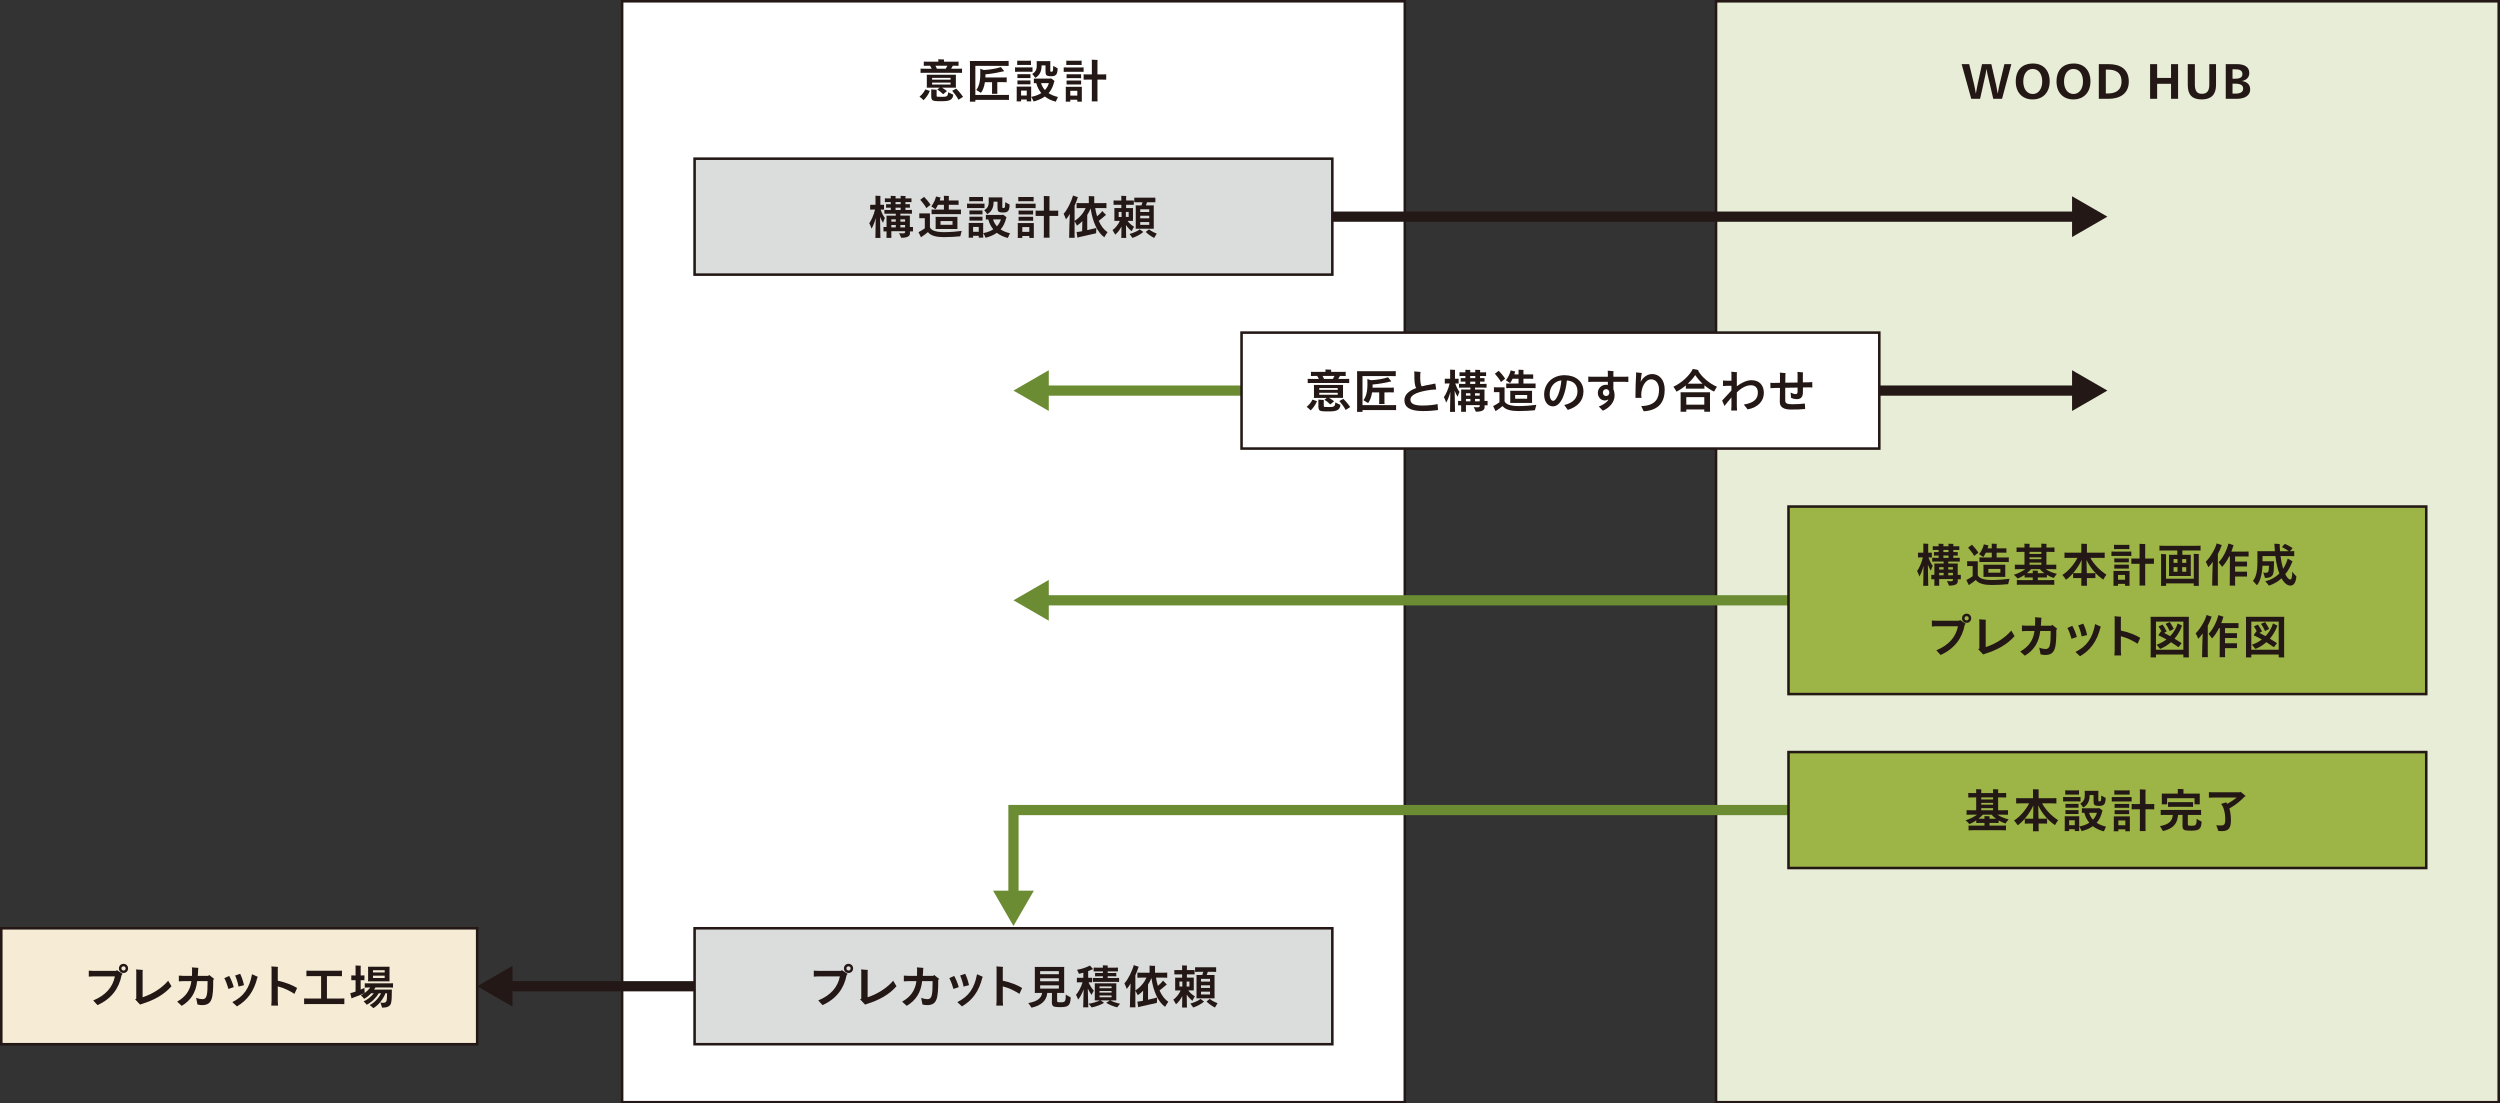
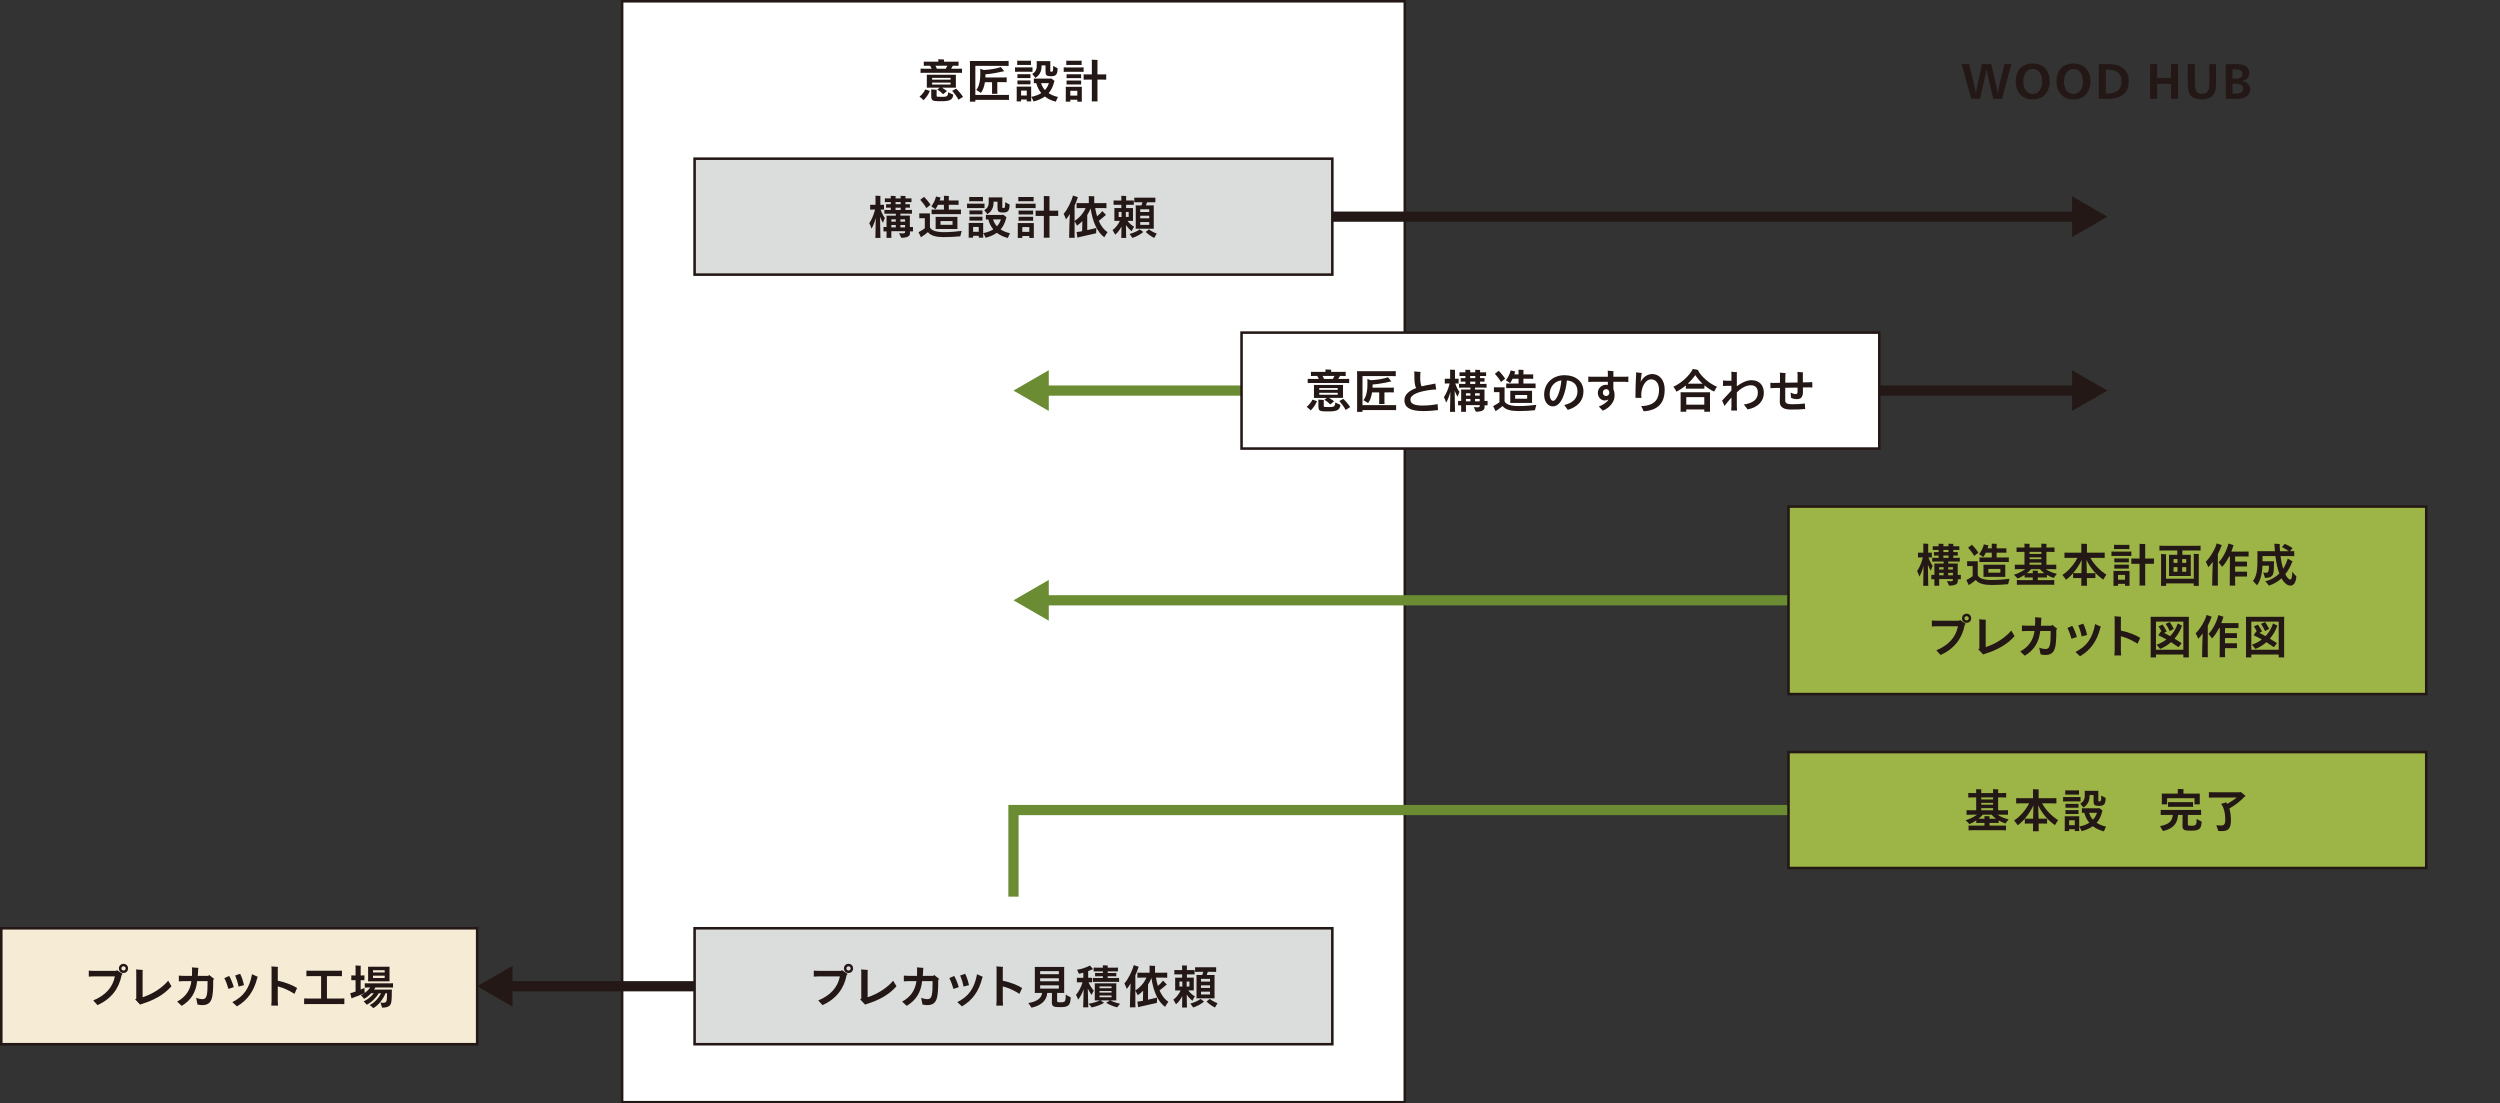
<svg xmlns="http://www.w3.org/2000/svg" version="1.1" id="レイヤー_1" x="0px" y="0px" viewBox="0 0 488.925 215.808" style="enable-background:new 0 0 488.925 215.808;" xml:space="preserve">
  <rect x="0" y="0" width="488.925" height="215.808" fill="#333333" stroke="none" />
  <style type="text/css">
	.st0{fill:#FFFFFF;stroke:#231815;stroke-width:0.5;stroke-miterlimit:10;}
	.st1{fill:#DBDCDC;stroke:#231815;stroke-width:0.5;stroke-miterlimit:10;}
	.st2{fill:#E8EDD7;stroke:#231815;stroke-width:0.5;stroke-miterlimit:10;}
	.st3{fill:none;stroke:#231815;stroke-width:2;stroke-miterlimit:10;}
	.st4{fill:#231815;}
	.st5{fill:#DBDCDC;}
	.st6{fill:#F6ECD6;stroke:#231815;stroke-width:0.5;stroke-miterlimit:10;}
	.st7{fill:none;stroke:#6B8C32;stroke-width:2;stroke-miterlimit:10;}
	.st8{fill:#6B8C32;}
	.st9{fill:#9DB546;stroke:#231815;stroke-width:0.5;stroke-miterlimit:10;}
</style>
  <g>
    <rect x="121.667" y="0.25" class="st0" width="153.071" height="215.308" />
    <rect x="135.84" y="31.033" class="st1" width="124.724" height="22.677" />
-     <rect x="335.604" y="0.25" class="st2" width="153.071" height="215.308" />
    <g>
      <g>
        <line class="st3" x1="260.565" y1="42.372" x2="406.399" y2="42.372" />
        <g>
          <polygon class="st4" points="405.232,46.361 412.14,42.372 405.232,38.383     " />
        </g>
      </g>
    </g>
    <g>
      <path class="st4" d="M389.823,19.328l-1.062-4.537c-0.072-0.315-0.207-0.91-0.261-1.279h-0.019    c-0.045,0.369-0.153,0.955-0.225,1.279l-1.009,4.537h-1.729l-1.882-6.788h1.477l0.981,4.069c0.045,0.216,0.261,1.206,0.315,1.656    h0.018c0.072-0.45,0.271-1.44,0.315-1.656l0.882-4.069h1.818l0.937,4.069c0.055,0.234,0.243,1.215,0.307,1.656h0.026    c0.063-0.441,0.262-1.404,0.315-1.656l0.973-4.069h1.359l-1.819,6.788H389.823z" />
      <path class="st4" d="M397.517,19.445c-1.998,0-3.295-1.351-3.295-3.502c0-2.242,1.242-3.521,3.376-3.521    c1.99,0,3.259,1.333,3.259,3.484C400.857,18.076,399.543,19.445,397.517,19.445z M397.517,13.485    c-1.089,0-1.827,0.972-1.827,2.458c0,1.476,0.738,2.439,1.872,2.439c1.071,0,1.837-0.99,1.837-2.449    C399.399,14.422,398.66,13.485,397.517,13.485z" />
      <path class="st4" d="M405.49,19.445c-1.999,0-3.295-1.351-3.295-3.502c0-2.242,1.242-3.521,3.376-3.521    c1.989,0,3.259,1.333,3.259,3.484C408.83,18.076,407.516,19.445,405.49,19.445z M405.49,13.485c-1.09,0-1.828,0.972-1.828,2.458    c0,1.476,0.738,2.439,1.873,2.439c1.071,0,1.837-0.99,1.837-2.449C407.372,14.422,406.634,13.485,405.49,13.485z" />
      <path class="st4" d="M412.322,19.328h-1.854V12.54h1.854c2.296,0,4.007,0.918,4.007,3.421    C416.328,18.338,414.564,19.328,412.322,19.328z M412.196,13.611h-0.36v4.672h0.36c1.504,0,2.71-0.585,2.71-2.332    C414.906,14.124,413.699,13.611,412.196,13.611z" />
      <path class="st4" d="M424.589,16.393h-2.719v2.935h-1.377V12.54h1.377v2.701h2.719V12.54h1.378v6.788h-1.378V16.393z" />
      <path class="st4" d="M430.607,19.445c-1.945,0-2.746-0.955-2.746-2.809V12.54h1.387v3.997c0,1.261,0.432,1.81,1.368,1.81    c1.008,0,1.458-0.549,1.458-1.81V12.54h1.314v4.096C433.388,18.491,432.434,19.445,430.607,19.445z" />
      <path class="st4" d="M437.398,19.328h-2.106V12.54h2.079c1.513,0,2.521,0.486,2.521,1.738c0,0.783-0.468,1.368-1.413,1.557v0.018    c0.99,0.126,1.585,0.72,1.585,1.621C440.063,18.878,438.739,19.328,437.398,19.328z M437.11,13.548h-0.495v1.854h0.36    c0.927,0,1.575-0.162,1.575-0.936C438.55,13.719,437.893,13.548,437.11,13.548z M436.992,16.357h-0.378v1.954h0.441    c1.106,0,1.638-0.288,1.638-1C438.694,16.627,438.145,16.357,436.992,16.357z" />
    </g>
    <g>
      <path class="st4" d="M180.961,17.483l0.9,0.306l-0.063,0.117c-0.297,0.693-0.766,1.296-1.18,1.692    c-0.152-0.18-0.54-0.504-0.792-0.702C180.196,18.626,180.727,18.032,180.961,17.483z M180.853,14.233    c-0.333,0-0.594,0-0.819,0.018v-0.828c0.226,0.018,0.486,0.018,0.819,0.018h1.359c-0.108-0.216-0.216-0.432-0.315-0.585h-0.521    c-0.288,0-0.514,0-0.712,0.018v-0.828c0.198,0.018,0.424,0.018,0.712,0.018h2.134v-0.261c0-0.045-0.01-0.144-0.019-0.216    c0.252,0,0.909,0.027,1.135,0.045c-0.01,0.054-0.01,0.126-0.01,0.171v0.261h2.134c0.279,0,0.505,0,0.712-0.018v0.828    c-0.198-0.018-0.433-0.018-0.712-0.018h-0.405c-0.071,0.144-0.197,0.36-0.333,0.585h1.324c0.333,0,0.585,0,0.81-0.018v0.828    c-0.225-0.018-0.477-0.018-0.81-0.018H180.853z M186.939,14.899v1.954l0.009,0.297h-2.728c0.306,0.18,0.684,0.423,0.981,0.657    c-0.145,0.117-0.495,0.405-0.747,0.621c-0.298-0.315-0.855-0.756-1.152-0.927l0.485-0.351h-2.548    c0.01-0.081,0.019-0.189,0.019-0.297v-1.954c0-0.108-0.009-0.207-0.019-0.288h5.708C186.939,14.701,186.939,14.791,186.939,14.899    z M185.426,18.041l1.009,0.478c-0.108,0.954-0.604,1.278-2.278,1.278c-1.251,0-1.566-0.054-1.765-0.189    c-0.216-0.153-0.27-0.396-0.27-0.892v-1.062c0-0.063-0.009-0.126-0.019-0.171l1.09,0.072c-0.009,0.027-0.019,0.081-0.019,0.144    v1.026c0,0.135,0.055,0.171,0.136,0.189c0.117,0.018,0.297,0.027,0.945,0.027c0.495,0,0.747-0.018,0.945-0.171    C185.345,18.644,185.417,18.446,185.426,18.041z M182.293,15.223v0.36h3.61v-0.36H182.293z M185.904,16.529v-0.378h-3.61v0.378    H185.904z M183.23,13.441h1.729c0.107-0.18,0.225-0.396,0.314-0.585h-2.331C183.04,13.035,183.14,13.252,183.23,13.441z     M188.343,18.941c-0.216,0.135-0.54,0.351-0.892,0.567c-0.288-0.594-0.899-1.377-1.233-1.747l0.774-0.423    C187.353,17.663,187.92,18.302,188.343,18.941z" />
      <path class="st4" d="M197.321,18.554v0.991c-0.216-0.018-0.459-0.018-0.774-0.018h-5.798v0.36h-1.071    c0.01-0.171,0.019-0.405,0.019-0.621V12.55c0-0.207-0.009-0.441-0.019-0.622h6.807c0.324,0,0.567,0,0.774-0.018v0.991    c-0.207-0.018-0.45-0.018-0.774-0.018h-5.735v5.689h5.798C196.862,18.572,197.105,18.572,197.321,18.554z M195.043,16.07v1.944    c0,0.117,0,0.234,0.018,0.333h-1.062c0.019-0.09,0.019-0.225,0.019-0.333V16.07h-1.396c-0.145,0.909-0.423,1.666-0.783,2.088    c-0.189-0.126-0.63-0.396-0.909-0.567c0.468-0.559,0.783-1.594,0.783-3.007v-0.621c0-0.054,0-0.441-0.009-0.513l0.692,0.243    c1.207-0.054,2.53-0.288,3.341-0.576c0.225,0.27,0.423,0.504,0.666,0.81c-0.072,0.009-0.198,0.036-0.262,0.045    c-1.008,0.225-2.169,0.468-3.411,0.558v0.09c0,0.18-0.01,0.36-0.019,0.531h3.592c0.226,0,0.414,0,0.576-0.018v0.945    c-0.162-0.009-0.351-0.009-0.576-0.009H195.043z" />
      <path class="st4" d="M198.973,14.035c-0.162,0-0.315,0-0.46,0.009v-0.873c0.145,0.009,0.298,0.009,0.46,0.009h2.493    c0.181,0,0.315,0,0.459-0.009v0.873c-0.144-0.009-0.278-0.009-0.459-0.009H198.973z M201.664,17.24v2.287l0.009,0.306H200.8    v-0.369h-1.107v0.369h-0.873c0.009-0.09,0.018-0.198,0.018-0.306V17.24c0-0.108-0.009-0.208-0.018-0.297h2.854    C201.664,17.042,201.664,17.132,201.664,17.24z M199.332,12.702c-0.144,0-0.261,0-0.396,0.009v-0.846    c0.126,0.009,0.252,0.009,0.396,0.009h1.891c0.145,0,0.271,0,0.405-0.009v0.846c-0.126-0.009-0.261-0.009-0.405-0.009H199.332z     M201.53,15.277c-0.126-0.009-0.243-0.009-0.379-0.009h-1.791c-0.126,0-0.243,0-0.378,0.009v-0.774    c0.126,0.009,0.252,0.009,0.378,0.009h1.791c0.136,0,0.243,0,0.379-0.009V15.277z M201.151,15.736c0.136,0,0.243,0,0.379-0.009    v0.774c-0.126-0.009-0.243-0.009-0.379-0.009h-1.791c-0.126,0-0.243,0-0.378,0.009v-0.774c0.126,0.009,0.252,0.009,0.378,0.009    H201.151z M200.8,18.68v-0.955h-1.107v0.955H200.8z M206.49,19.887c-0.837-0.207-1.558-0.549-2.151-1.008    c-0.595,0.423-1.323,0.738-2.196,0.972c-0.081-0.225-0.307-0.657-0.46-0.909c0.774-0.153,1.432-0.396,1.963-0.738    c-0.459-0.549-0.792-1.197-0.981-1.944h-0.026c-0.162,0-0.307,0-0.45,0.009v-0.9c0.144,0.009,0.288,0.009,0.45,0.009h2.817    l0.072-0.072c0.171,0.108,0.486,0.333,0.747,0.559c-0.027,0.018-0.054,0.027-0.09,0.045c-0.216,0.954-0.576,1.71-1.107,2.305    c0.513,0.342,1.134,0.594,1.827,0.747C206.769,19.239,206.562,19.679,206.49,19.887z M202.753,12.243    c0-0.072-0.009-0.198-0.018-0.288h2.691c-0.009,0.045-0.018,0.126-0.018,0.171V13.9c0,0.072,0.027,0.099,0.054,0.117    c0.027,0.009,0.081,0.009,0.217,0.009c0.116,0,0.18-0.036,0.233-0.171c0.036-0.135,0.063-0.36,0.063-0.963    c0.252,0.135,0.675,0.369,0.864,0.459c-0.019,1.117-0.262,1.558-1.207,1.558c-0.53,0-0.801-0.054-0.972-0.198    c-0.162-0.153-0.189-0.387-0.189-0.874v-1.044h-0.774v0.18c0,1.008-0.44,1.818-1.224,2.251c-0.117-0.18-0.414-0.541-0.595-0.756    c0.54-0.342,0.873-0.765,0.873-1.548V12.243z M203.6,16.259c0.153,0.522,0.405,0.972,0.756,1.35    c0.36-0.378,0.621-0.828,0.774-1.35H203.6z" />
      <path class="st4" d="M208.535,14.044c-0.188,0-0.351,0-0.504,0.009v-0.874c0.153,0.009,0.315,0.009,0.504,0.009h2.881    c0.189,0,0.352,0,0.505-0.009v0.874c-0.153-0.009-0.315-0.009-0.505-0.009H208.535z M211.57,17.276v2.296l0.009,0.306h-0.891    v-0.378h-1.369v0.378h-0.9c0.01-0.09,0.019-0.198,0.019-0.306v-2.296c0-0.117-0.009-0.207-0.019-0.306h3.16    C211.57,17.078,211.57,17.159,211.57,17.276z M208.959,12.702c-0.153,0-0.288,0-0.424,0.009v-0.846    c0.136,0.009,0.271,0.009,0.424,0.009h2.151c0.153,0,0.279,0,0.423-0.009v0.846c-0.135-0.009-0.27-0.009-0.423-0.009H208.959z     M211.435,15.295c-0.145-0.009-0.271-0.009-0.405-0.009h-2.035c-0.144,0-0.27,0-0.404,0.009v-0.774    c0.135,0.009,0.261,0.009,0.404,0.009h2.035c0.135,0,0.261,0,0.405-0.009V15.295z M211.03,15.754c0.135,0,0.261,0,0.405-0.009    v0.783c-0.145-0.009-0.271-0.009-0.405-0.009h-2.035c-0.144,0-0.27,0-0.404,0.009v-0.783c0.135,0.009,0.261,0.009,0.404,0.009    H211.03z M210.688,18.698v-0.936h-1.369v0.936H210.688z M216.341,14.539v1.044c-0.153-0.009-0.342-0.009-0.567-0.009h-1.144v3.619    c0,0.216,0.01,0.459,0.019,0.64h-1.135c0.009-0.18,0.019-0.415,0.019-0.64v-3.619h-1.045c-0.216,0-0.405,0-0.566,0.009v-1.044    c0.161,0.009,0.351,0.009,0.566,0.009h1.045v-2.386c0-0.144-0.01-0.36-0.019-0.486c0.234,0.009,0.892,0.027,1.135,0.045    c-0.019,0.144-0.019,0.315-0.019,0.441v2.386h1.144C215.999,14.548,216.188,14.548,216.341,14.539z" />
    </g>
    <g>
      <path class="st4" d="M172.695,43.576c-0.197-0.279-0.396-0.684-0.585-1.17c0.036,1.377,0.063,3.178,0.063,3.646    c0,0.171,0.009,0.352,0.018,0.486h-0.999c0.009-0.135,0.018-0.315,0.018-0.486c0-0.45,0.027-2.08,0.055-3.43    c-0.226,0.873-0.522,1.621-0.819,2.098c-0.072-0.27-0.288-0.774-0.441-1.071c0.369-0.513,0.873-1.566,1.125-2.665h-0.549    c-0.144,0-0.27,0-0.405,0.009v-0.945c0.126,0.009,0.262,0.009,0.405,0.009h0.64v-1.521c0-0.045-0.01-0.18-0.019-0.261    c0.207,0,0.783,0.018,0.99,0.045c-0.009,0.063-0.018,0.162-0.018,0.225v1.512h0.297c0.153,0,0.279,0,0.414-0.009v0.945    c-0.135-0.009-0.261-0.009-0.414-0.009h-0.243c0.207,0.675,0.559,1.306,0.828,1.639C172.929,42.892,172.749,43.342,172.695,43.576    z M178.547,44.387v0.873c-0.1-0.009-0.198-0.009-0.279-0.009h-0.315c0,0.162,0.009,0.324,0.009,0.378    c0,0.54-0.468,0.873-1.71,0.873c-0.081-0.207-0.288-0.639-0.414-0.909c0.009,0,0.36,0.054,0.666,0.054    c0.387,0,0.504-0.081,0.504-0.261v-0.171h-2.691v0.918c0,0.135,0,0.279,0.009,0.387h-0.963c0.018-0.108,0.018-0.252,0.018-0.387    v-0.882h-0.324c-0.09,0-0.18,0-0.279,0.009v-0.873c0.1,0.009,0.189,0.009,0.279,0.009h0.324V42.46    c0-0.063-0.009-0.198-0.018-0.288h1.827v-0.378h-1.639c-0.233,0-0.414,0-0.594,0.009v-0.756c0.18,0.018,0.36,0.018,0.594,0.018    h0.657v-0.45h-0.396c-0.198,0-0.36,0-0.522,0.009V39.93c0.162,0.009,0.324,0.009,0.522,0.009h0.396v-0.423h-0.585    c-0.225,0-0.387,0-0.567,0.018v-0.748c0.171,0.018,0.343,0.018,0.567,0.018h0.585v-0.216c0-0.063-0.009-0.207-0.018-0.288    c0.207,0,0.774,0.018,0.972,0.036c-0.009,0.081-0.018,0.189-0.018,0.252v0.216h0.999v-0.216c0-0.063-0.009-0.207-0.018-0.288    c0.207,0,0.774,0.018,0.972,0.036c-0.009,0.081-0.018,0.189-0.018,0.252v0.216h0.612c0.225,0,0.396,0,0.567-0.018v0.748    c-0.171-0.018-0.343-0.018-0.567-0.018h-0.612v0.423h0.342c0.207,0,0.36,0,0.531-0.009v0.693    c-0.162-0.009-0.324-0.009-0.531-0.009h-0.342v0.45h0.685c0.233,0,0.404,0,0.585-0.018v0.756    c-0.181-0.009-0.352-0.009-0.585-0.009h-1.675v0.378h1.863c-0.009,0.108-0.009,0.189-0.009,0.297v1.927h0.324    C178.349,44.395,178.439,44.395,178.547,44.387z M174.316,42.901v0.45h0.873v-0.45H174.316z M174.316,44.468h0.873v-0.459h-0.873    V44.468z M175.144,39.939h0.999v-0.423h-0.999V39.939z M175.144,41.064h0.999v-0.45h-0.999V41.064z M176.089,42.901v0.45h0.918    v-0.45H176.089z M177.007,44.008h-0.918v0.459h0.918V44.008z" />
      <path class="st4" d="M188.079,45.16l-0.279,1.053c-0.684,0.09-2.169,0.162-3.223,0.162c-1.413,0-2.548-0.252-3.106-0.981    c-0.306,0.288-0.747,0.594-1.089,0.819c-0.081,0.045-0.198,0.135-0.271,0.189c-0.071-0.144-0.323-0.657-0.477-1    c0.054-0.027,0.18-0.09,0.324-0.171c0.27-0.144,0.612-0.36,0.909-0.576v-1.981h-0.766c-0.107,0-0.198,0-0.314,0.009v-0.963    c0.107,0.009,0.207,0.009,0.314,0.009h1.773c-0.009,0.099-0.009,0.208-0.009,0.324v2.404c0.234,0.621,1.233,0.945,2.755,0.945    C185.811,45.404,187.279,45.278,188.079,45.16z M181.165,40.695c-0.288-0.576-0.873-1.233-1.188-1.621l0.747-0.576    c0.333,0.324,0.855,0.918,1.261,1.549L181.165,40.695z M182.948,40.911c-0.243-0.171-0.566-0.387-0.819-0.558    c0.334-0.378,0.838-1.351,0.928-1.927l0.9,0.207c-0.019,0.036-0.036,0.09-0.045,0.117c-0.036,0.144-0.081,0.297-0.126,0.459h0.819    v-0.63c0-0.072-0.01-0.207-0.019-0.288c0.216,0,0.783,0.018,0.99,0.036c-0.009,0.081-0.018,0.189-0.018,0.252v0.63h1.396    c0.197,0,0.351,0,0.513-0.009v0.864c-0.153-0.009-0.315-0.009-0.513-0.009h-1.396v0.937h1.729c0.261,0,0.468,0,0.648-0.009v0.909    c-0.181-0.018-0.388-0.018-0.648-0.018h-4.447c-0.262,0-0.469,0-0.648,0.018v-0.909c0.18,0.009,0.387,0.009,0.648,0.009h1.765    v-0.937h-1.162C183.281,40.398,183.101,40.704,182.948,40.911z M187.242,42.694v1.81l0.009,0.279h-4.285    c0.009-0.081,0.018-0.18,0.018-0.279v-1.81c0-0.108-0.009-0.198-0.018-0.279h4.285C187.242,42.514,187.242,42.586,187.242,42.694z     M186.287,43.963v-0.729h-2.35v0.729H186.287z" />
      <path class="st4" d="M189.586,40.686c-0.162,0-0.315,0-0.46,0.009v-0.873c0.145,0.009,0.298,0.009,0.46,0.009h2.493    c0.181,0,0.315,0,0.459-0.009v0.873c-0.144-0.009-0.278-0.009-0.459-0.009H189.586z M192.278,43.891v2.287l0.009,0.306h-0.873    v-0.369h-1.107v0.369h-0.873c0.009-0.09,0.018-0.198,0.018-0.306v-2.287c0-0.108-0.009-0.208-0.018-0.297h2.854    C192.278,43.693,192.278,43.783,192.278,43.891z M189.946,39.354c-0.144,0-0.261,0-0.396,0.009v-0.846    c0.126,0.009,0.252,0.009,0.396,0.009h1.891c0.145,0,0.271,0,0.405-0.009v0.846c-0.126-0.009-0.261-0.009-0.405-0.009H189.946z     M192.143,41.929c-0.126-0.009-0.243-0.009-0.379-0.009h-1.791c-0.126,0-0.243,0-0.378,0.009v-0.774    c0.126,0.009,0.252,0.009,0.378,0.009h1.791c0.136,0,0.243,0,0.379-0.009V41.929z M191.764,42.387c0.136,0,0.243,0,0.379-0.009    v0.774c-0.126-0.009-0.243-0.009-0.379-0.009h-1.791c-0.126,0-0.243,0-0.378,0.009v-0.774c0.126,0.009,0.252,0.009,0.378,0.009    H191.764z M191.413,45.332v-0.955h-1.107v0.955H191.413z M197.103,46.538c-0.837-0.207-1.558-0.549-2.151-1.008    c-0.595,0.423-1.323,0.738-2.196,0.972c-0.081-0.225-0.307-0.657-0.46-0.909c0.774-0.153,1.432-0.396,1.963-0.738    c-0.459-0.549-0.792-1.197-0.981-1.944h-0.026c-0.162,0-0.307,0-0.45,0.009v-0.9c0.144,0.009,0.288,0.009,0.45,0.009h2.817    l0.072-0.072c0.171,0.108,0.486,0.333,0.747,0.559c-0.027,0.018-0.054,0.027-0.09,0.045c-0.216,0.954-0.576,1.71-1.107,2.305    c0.513,0.342,1.134,0.594,1.827,0.747C197.382,45.89,197.175,46.331,197.103,46.538z M193.366,38.895    c0-0.072-0.009-0.198-0.018-0.288h2.691c-0.009,0.045-0.018,0.126-0.018,0.171v1.773c0,0.072,0.027,0.099,0.054,0.117    c0.027,0.009,0.081,0.009,0.217,0.009c0.116,0,0.18-0.036,0.233-0.171c0.036-0.135,0.063-0.36,0.063-0.963    c0.252,0.135,0.675,0.369,0.864,0.459c-0.019,1.117-0.262,1.558-1.207,1.558c-0.53,0-0.801-0.054-0.972-0.198    c-0.162-0.153-0.189-0.387-0.189-0.874v-1.044h-0.774v0.18c0,1.008-0.44,1.818-1.224,2.251c-0.117-0.18-0.414-0.541-0.595-0.756    c0.54-0.342,0.873-0.765,0.873-1.548V38.895z M194.213,42.91c0.153,0.522,0.405,0.972,0.756,1.35    c0.36-0.378,0.621-0.828,0.774-1.35H194.213z" />
      <path class="st4" d="M199.149,40.695c-0.188,0-0.351,0-0.504,0.009v-0.874c0.153,0.009,0.315,0.009,0.504,0.009h2.881    c0.189,0,0.352,0,0.505-0.009v0.874c-0.153-0.009-0.315-0.009-0.505-0.009H199.149z M202.183,43.927v2.296l0.009,0.306h-0.891    v-0.378h-1.369v0.378h-0.9c0.01-0.09,0.019-0.198,0.019-0.306v-2.296c0-0.117-0.009-0.207-0.019-0.306h3.16    C202.183,43.729,202.183,43.81,202.183,43.927z M199.573,39.354c-0.153,0-0.288,0-0.424,0.009v-0.846    c0.136,0.009,0.271,0.009,0.424,0.009h2.151c0.153,0,0.279,0,0.423-0.009v0.846c-0.135-0.009-0.27-0.009-0.423-0.009H199.573z     M202.048,41.947c-0.145-0.009-0.271-0.009-0.405-0.009h-2.035c-0.144,0-0.27,0-0.404,0.009v-0.774    c0.135,0.009,0.261,0.009,0.404,0.009h2.035c0.135,0,0.261,0,0.405-0.009V41.947z M201.643,42.406c0.135,0,0.261,0,0.405-0.009    v0.783c-0.145-0.009-0.271-0.009-0.405-0.009h-2.035c-0.144,0-0.27,0-0.404,0.009v-0.783c0.135,0.009,0.261,0.009,0.404,0.009    H201.643z M201.301,45.349v-0.936h-1.369v0.936H201.301z M206.954,41.19v1.044c-0.153-0.009-0.342-0.009-0.567-0.009h-1.144v3.619    c0,0.216,0.01,0.459,0.019,0.64h-1.135c0.009-0.18,0.019-0.415,0.019-0.64v-3.619h-1.045c-0.216,0-0.405,0-0.566,0.009V41.19    c0.161,0.009,0.351,0.009,0.566,0.009h1.045v-2.386c0-0.144-0.01-0.36-0.019-0.486c0.234,0.009,0.892,0.027,1.135,0.045    c-0.019,0.144-0.019,0.315-0.019,0.441V41.2h1.144C206.613,41.2,206.801,41.2,206.954,41.19z" />
      <path class="st4" d="M216.602,45.404c-0.216,0.306-0.54,0.792-0.63,1c-1.351-0.963-2.296-2.989-2.674-5.645    c-0.172,0.45-0.405,0.882-0.667,1.288v2.962c0.783-0.171,1.566-0.36,1.783-0.432c-0.019,0.369-0.045,0.918-0.045,1.044    c-0.379,0.09-2.396,0.558-3.179,0.72c-0.171,0.027-0.378,0.081-0.485,0.126l-0.153-1.089c0.117-0.009,0.36-0.036,0.585-0.072    c0.135-0.018,0.297-0.054,0.495-0.09l0.045-1.972c-0.342,0.351-0.702,0.657-1.044,0.882c-0.09-0.198-0.315-0.612-0.478-0.891    v2.709c0,0.198,0.009,0.396,0.019,0.558h-1.09c0.009-0.162,0.019-0.36,0.019-0.558c0-0.918,0.054-2.709,0.126-4.123    c-0.262,0.441-0.522,0.819-0.757,1.08c-0.081-0.288-0.314-0.783-0.459-1.089c0.721-0.756,1.558-2.494,1.828-3.574l0.972,0.324    l-0.045,0.081c-0.18,0.549-0.387,1.099-0.612,1.594v2.962c0.864-0.54,1.729-1.468,2.161-2.512h-1.09c-0.27,0-0.486,0-0.675,0.018    v-1c0.188,0.018,0.405,0.018,0.675,0.018h1.711v-1.125c0-0.054-0.009-0.18-0.019-0.252c0.234,0,0.874,0.018,1.099,0.045    c-0.009,0.063-0.018,0.144-0.018,0.207v1.125h1.71c0.271,0,0.495,0,0.676-0.018v1c-0.181-0.018-0.405-0.018-0.676-0.018h-1.521    c0.09,0.585,0.216,1.125,0.369,1.62c0.405-0.333,0.838-0.774,1.009-1.035c0.27,0.279,0.459,0.477,0.747,0.765    c-0.045,0.018-0.1,0.054-0.145,0.09c-0.314,0.288-0.837,0.72-1.287,1.062C215.332,44.224,215.936,44.98,216.602,45.404z" />
      <path class="st4" d="M220.201,43.999c0.018,0.81,0.036,2.043,0.036,2.188c0,0.126,0,0.243,0.018,0.342h-0.972    c0.018-0.099,0.018-0.225,0.018-0.342c0-0.126,0.009-1.116,0.027-1.899c-0.343,0.684-0.783,1.26-1.225,1.603    c-0.135-0.27-0.378-0.675-0.522-0.9c0.486-0.333,1.116-1.044,1.432-1.801h-1.08c0.009-0.081,0.009-0.171,0.009-0.279v-1.954    c0-0.099,0-0.189-0.009-0.27h1.368v-0.639h-1.018c-0.197,0-0.351,0-0.504,0.009v-0.855c0.153,0.009,0.307,0.009,0.504,0.009h1.018    v-0.657c0-0.045-0.009-0.18-0.018-0.261c0.207,0,0.773,0.018,0.972,0.036c-0.009,0.063-0.018,0.171-0.018,0.234v0.648h0.999    c0.198,0,0.352,0,0.504-0.009v0.855c-0.152-0.009-0.306-0.009-0.504-0.009h-0.999v0.639h1.351c-0.01,0.09-0.01,0.171-0.01,0.27    v1.954l0.01,0.279h-1.071c0.297,0.459,0.837,0.91,1.278,1.152c-0.162,0.252-0.405,0.675-0.469,0.882    C220.895,44.872,220.507,44.468,220.201,43.999z M218.779,42.433h0.567v-0.981h-0.567V42.433z M220.733,41.451h-0.549v0.981h0.549    V41.451z M222.884,44.846l0.711,0.522c-0.468,0.405-1.26,0.882-2.124,1.162c-0.189-0.252-0.369-0.504-0.559-0.766    C221.732,45.53,222.65,45.116,222.884,44.846z M222.353,39.552c-0.198,0-0.36,0-0.521,0.009v-0.909    c0.152,0.009,0.323,0.009,0.521,0.009h3.079c0.207,0,0.369,0,0.522-0.009v0.909c-0.153-0.009-0.315-0.009-0.522-0.009h-1.107    c-0.054,0.189-0.135,0.405-0.216,0.621h1.539c-0.009,0.126-0.009,0.252-0.009,0.387v3.79l0.009,0.387h-3.547    c0.009-0.099,0.019-0.252,0.019-0.387v-3.79c0-0.135-0.01-0.279-0.019-0.387h1.135c0.071-0.198,0.152-0.414,0.207-0.621H222.353z     M224.757,40.929h-1.765v0.531h1.765V40.929z M222.992,42.703h1.765V42.19h-1.765V42.703z M224.757,43.981v-0.549h-1.765v0.549    H224.757z M226.224,45.683l-0.504,0.855c-0.666-0.342-1.314-0.837-1.647-1.179l0.64-0.513    C225.018,45.124,225.657,45.475,226.224,45.683z" />
    </g>
    <g>
      <line class="st5" x1="135.84" y1="192.881" x2="93.321" y2="192.881" />
      <g>
        <line class="st3" x1="135.84" y1="192.881" x2="99.061" y2="192.881" />
        <g>
          <polygon class="st4" points="100.229,188.892 93.321,192.88 100.229,196.869     " />
        </g>
      </g>
    </g>
    <g>
      <rect x="0.25" y="181.542" class="st6" width="93.071" height="22.677" />
      <g>
        <path class="st4" d="M22.863,189.728l1.125,0.747l-0.207,0.216c-0.468,2.557-1.989,4.672-4.717,5.879l-0.829-0.918     c2.396-0.981,3.817-2.566,4.231-4.699h-4.249l-0.855,0.045v-1.171l0.855,0.045h4.475L22.863,189.728z M25.05,189.394     c0,0.514-0.387,0.893-0.892,0.893c-0.513,0-0.9-0.379-0.9-0.893c0-0.513,0.388-0.9,0.9-0.9     C24.663,188.494,25.05,188.882,25.05,189.394z M24.573,189.394c0-0.233-0.18-0.414-0.414-0.414c-0.233,0-0.414,0.181-0.414,0.414     c0,0.234,0.181,0.414,0.414,0.414C24.393,189.808,24.573,189.629,24.573,189.394z" />
        <path class="st4" d="M33.536,192.879c-1.495,1.72-3.547,2.755-5.663,3.422l-0.477,0.17l-0.973-1.035l0.225-0.125v-5.34     l-0.045-0.377l1.333,0.099l-0.045,0.261v5.078c2.043-0.658,3.88-1.9,4.996-3.232L33.536,192.879z" />
        <path class="st4" d="M41.699,191.619c0.009,3.582-0.198,4.951-2.179,4.951c-0.171,0-0.521-0.018-0.9-0.117l-0.261-1.314     c0.45,0.18,0.928,0.27,1.206,0.27c0.883,0,1.036-0.684,1.036-3.528h-2.053c-0.207,2.143-1.197,3.763-3.007,4.835l-0.9-0.828     c1.62-0.893,2.565-2.188,2.791-4.007h-1.603l-0.855,0.045v-1.126l0.855,0.046h1.719c0.019-0.351,0.019-0.802,0.019-1.278     l-0.045-0.379l1.278,0.1l-0.045,0.262c-0.01,0.459-0.036,0.899-0.081,1.296h2.053l0.171-0.181l0.999,0.802L41.699,191.619z" />
        <path class="st4" d="M43.869,191.295l0.954-0.432c0.288,0.485,0.693,1.449,0.892,2.188l-1.035,0.359     C44.482,192.726,44.166,191.826,43.869,191.295z M49.289,190.529l1.125,0.504l-0.09,0.189c-0.666,2.638-1.927,4.394-3.988,5.6     l-0.9-0.838C47.668,194.859,48.767,193.303,49.289,190.529z M45.986,190.781l0.98-0.333c0.271,0.495,0.621,1.521,0.748,2.224     l-1.062,0.271C46.534,192.258,46.238,191.33,45.986,190.781z" />
        <path class="st4" d="M54.324,192.906v2.908l0.055,0.855h-1.324l0.055-0.855v-6.438l-0.045-0.378l1.305,0.099l-0.045,0.262v2.439     c1.387,0.262,2.98,0.9,3.781,1.422l-0.522,1.152C56.693,193.797,55.613,193.23,54.324,192.906z" />
        <path class="st4" d="M67.344,195.265v1.115c-0.216-0.018-0.513-0.018-0.873-0.018h-6.112c-0.369,0-0.657,0-0.883,0.018v-1.115     c0.226,0.018,0.514,0.018,0.883,0.018h2.439v-4.385h-2.07c-0.324,0-0.586,0-0.802,0.018v-1.089     c0.216,0.019,0.478,0.019,0.802,0.019h5.356c0.324,0,0.576,0,0.792-0.019v1.089c-0.216-0.018-0.468-0.018-0.792-0.018h-2.143     v4.385h2.529C66.831,195.283,67.128,195.283,67.344,195.265z" />
        <path class="st4" d="M73.423,193.122c-0.081,0.144-0.171,0.279-0.261,0.415h3.483c-0.009,0.09-0.018,0.215-0.018,0.287     c0,1.576-0.055,2.115-0.198,2.503c-0.198,0.468-0.711,0.747-1.701,0.747c-0.045-0.189-0.217-0.702-0.324-1.035     c0.152,0.055,0.333,0.081,0.521,0.081c0.352,0,0.55-0.108,0.648-0.333c0.081-0.207,0.117-0.504,0.126-1.531h-0.306     c-0.504,1.243-1.404,2.359-2.386,2.908c-0.1-0.144-0.45-0.423-0.702-0.604c0.846-0.414,1.729-1.295,2.215-2.305h-0.45     c-0.55,0.938-1.44,1.801-2.35,2.242c-0.081-0.152-0.396-0.459-0.604-0.656c0.702-0.307,1.485-0.919,1.989-1.586h-0.521     c-0.424,0.451-0.9,0.838-1.378,1.09c-0.09-0.162-0.405-0.486-0.621-0.693c0.225-0.099,0.459-0.242,0.693-0.414     c-0.459,0.217-1.513,0.631-2.106,0.838c-0.081,0.027-0.288,0.117-0.424,0.18l-0.243-1.026c0.153-0.036,0.379-0.099,0.486-0.126     c0.153-0.045,0.343-0.107,0.55-0.189v-2.223h-0.441c-0.135,0-0.261,0-0.396,0.008v-0.945c0.126,0.01,0.262,0.01,0.396,0.01h0.441     v-1.566c0-0.1-0.01-0.279-0.019-0.379c0.226,0.01,0.828,0.027,1.035,0.045c-0.009,0.091-0.018,0.234-0.018,0.334v1.566h0.342     c0.135,0,0.271,0,0.396-0.01v0.945c-0.126-0.008-0.262-0.008-0.396-0.008h-0.342v1.836c0.306-0.126,0.576-0.243,0.729-0.324     c0.018,0.387,0.054,0.9,0.054,1.008c0.405-0.306,0.792-0.684,1.071-1.089h-0.433c-0.233,0-0.432,0-0.621,0.019v-0.847     c0.181,0.019,0.388,0.019,0.621,0.019h4.276c0.252,0,0.45,0,0.631-0.019v0.847c-0.181-0.019-0.379-0.019-0.631-0.019H73.423z      M71.991,191.628v-2.251c0-0.117-0.009-0.216-0.018-0.307h4.213c-0.009,0.109-0.009,0.189-0.009,0.307v2.251l0.009,0.297h-4.213     C71.983,191.844,71.991,191.736,71.991,191.628z M72.946,189.737v0.45h2.287v-0.45H72.946z M75.233,191.267v-0.459h-2.287v0.459     H75.233z" />
      </g>
    </g>
    <rect x="135.84" y="181.542" class="st1" width="124.724" height="22.677" />
    <g>
      <path class="st4" d="M164.653,189.727l1.125,0.748l-0.207,0.216c-0.468,2.557-1.989,4.672-4.717,5.879l-0.829-0.919    c2.396-0.98,3.817-2.565,4.231-4.699h-4.249l-0.855,0.045v-1.17l0.855,0.045h4.475L164.653,189.727z M166.84,189.394    c0,0.514-0.387,0.892-0.892,0.892c-0.513,0-0.899-0.378-0.899-0.892c0-0.513,0.387-0.9,0.899-0.9    C166.453,188.494,166.84,188.882,166.84,189.394z M166.363,189.394c0-0.233-0.18-0.414-0.414-0.414    c-0.233,0-0.414,0.181-0.414,0.414c0,0.234,0.181,0.414,0.414,0.414C166.183,189.808,166.363,189.629,166.363,189.394z" />
      <path class="st4" d="M175.326,192.879c-1.495,1.72-3.547,2.755-5.663,3.421l-0.477,0.171l-0.973-1.035l0.225-0.126v-5.339    l-0.045-0.378l1.333,0.1l-0.045,0.261v5.077c2.043-0.657,3.88-1.899,4.996-3.231L175.326,192.879z" />
      <path class="st4" d="M183.489,191.618c0.009,3.583-0.198,4.952-2.179,4.952c-0.171,0-0.521-0.019-0.9-0.117l-0.261-1.314    c0.45,0.18,0.928,0.27,1.206,0.27c0.883,0,1.036-0.684,1.036-3.528h-2.053c-0.207,2.143-1.197,3.763-3.007,4.834l-0.9-0.828    c1.62-0.892,2.565-2.188,2.791-4.006h-1.603l-0.855,0.045v-1.126l0.855,0.046h1.719c0.019-0.352,0.019-0.802,0.019-1.278    l-0.045-0.379l1.278,0.1l-0.045,0.261c-0.009,0.459-0.036,0.9-0.081,1.297h2.053l0.171-0.181l0.999,0.802L183.489,191.618z" />
      <path class="st4" d="M185.659,191.295l0.954-0.433c0.288,0.486,0.693,1.449,0.892,2.188l-1.035,0.36    C186.272,192.725,185.956,191.825,185.659,191.295z M191.079,190.529l1.125,0.504l-0.09,0.189c-0.666,2.638-1.927,4.394-3.988,5.6    l-0.9-0.838C189.458,194.859,190.557,193.302,191.079,190.529z M187.776,190.781l0.98-0.333c0.271,0.495,0.621,1.521,0.748,2.224    l-1.062,0.271C188.324,192.258,188.028,191.33,187.776,190.781z" />
      <path class="st4" d="M196.115,192.906v2.907l0.055,0.855h-1.324l0.055-0.855v-6.437l-0.045-0.378l1.305,0.099l-0.045,0.261v2.44    c1.387,0.261,2.98,0.9,3.781,1.422l-0.522,1.152C198.483,193.797,197.403,193.23,196.115,192.906z" />
      <path class="st4" d="M209.397,195.057c-0.063,1.494-0.378,1.908-1.927,1.908c-1.018,0-1.306-0.062-1.494-0.197    c-0.198-0.172-0.262-0.379-0.262-0.757c0.01-0.135,0.019-1.099,0.019-1.827h-0.919c-0.116,1.548-1.26,2.493-3.078,2.89    c-0.136-0.216-0.433-0.64-0.621-0.909c1.656-0.279,2.565-0.918,2.691-1.98h-1.44c0.009-0.126,0.018-0.288,0.018-0.441v-4.204    c0-0.153-0.009-0.324-0.018-0.441h5.771c-0.009,0.153-0.018,0.288-0.018,0.441v4.204l0.018,0.441h-1.396v1.53    c0,0.171,0.036,0.243,0.117,0.27c0.09,0.027,0.226,0.036,0.693,0.036c0.36,0,0.558-0.054,0.702-0.216    c0.126-0.188,0.18-0.477,0.18-1.306C208.586,194.616,208.947,194.842,209.397,195.057z M203.419,189.926v0.604h3.664v-0.604    H203.419z M207.083,191.321h-3.664v0.585h3.664V191.321z M203.419,193.346h3.664v-0.647h-3.664V193.346z" />
      <path class="st4" d="M212.821,196.552c0,0.162,0.009,0.315,0.019,0.45h-1.009c0.019-0.126,0.019-0.297,0.019-0.45    c0-0.567,0.036-1.962,0.081-3.069c-0.315,0.837-0.702,1.566-1.081,2.007c-0.062-0.225-0.278-0.657-0.423-0.927    c0.433-0.468,0.99-1.44,1.287-2.449h-0.684c-0.153,0-0.288,0-0.424,0.01v-0.9c0.136,0.009,0.271,0.009,0.424,0.009h0.837v-0.999    c-0.279,0.09-0.567,0.162-0.855,0.216c-0.054-0.153-0.243-0.54-0.369-0.792c0.838-0.136,1.945-0.495,2.512-0.828l0.621,0.702    c-0.062,0.018-0.152,0.054-0.216,0.081c-0.233,0.099-0.486,0.207-0.747,0.306v1.314h0.324c0.162,0,0.297,0,0.432-0.009v0.9    c-0.135-0.01-0.27-0.01-0.432-0.01h-0.252c0.279,0.64,0.711,1.278,1.035,1.63c-0.153,0.234-0.369,0.63-0.423,0.837    c-0.243-0.297-0.514-0.738-0.757-1.251C212.784,194.464,212.821,195.958,212.821,196.552z M219.051,196.291    c-0.181,0.225-0.469,0.567-0.567,0.711c-0.738-0.162-1.594-0.54-2.143-0.873l0.711-0.478h-1.818l0.693,0.469    c-0.559,0.351-1.459,0.702-2.431,0.909c-0.108-0.181-0.414-0.522-0.612-0.729c0.729-0.09,1.765-0.405,2.205-0.648h-0.999    c0.009-0.099,0.019-0.216,0.019-0.333v-2.691c0-0.117-0.01-0.234-0.019-0.324h4.231c-0.009,0.099-0.009,0.207-0.009,0.324v2.691    l0.009,0.333h-1.152C217.547,195.868,218.439,196.192,219.051,196.291z M214.432,189.971c-0.216,0-0.378,0-0.549,0.01v-0.748    c0.171,0.01,0.333,0.01,0.549,0.01h1.261v-0.181c0-0.062-0.009-0.207-0.018-0.279c0.207,0,0.773,0.019,0.972,0.036    c-0.009,0.072-0.018,0.172-0.018,0.243v0.181h1.458c0.216,0,0.378,0,0.55-0.01v0.748c-0.172-0.01-0.334-0.01-0.55-0.01h-1.458    v0.315h1.197c0.18,0,0.333,0,0.486-0.009v0.666c-0.153-0.009-0.307-0.009-0.486-0.009h-1.197v0.333h1.656    c0.216,0,0.396,0,0.576-0.019v0.793c-0.171-0.019-0.36-0.019-0.576-0.019h-3.979c-0.225,0-0.404,0-0.585,0.019v-0.793    c0.171,0.019,0.36,0.019,0.585,0.019h1.387v-0.333h-1.044c-0.181,0-0.324,0-0.486,0.009v-0.666    c0.162,0.009,0.306,0.009,0.486,0.009h1.044v-0.315H214.432z M215.035,192.915v0.342h2.35v-0.342H215.035z M217.385,193.806h-2.35    v0.323h2.35V193.806z M215.035,195.03h2.35v-0.351h-2.35V195.03z" />
      <path class="st4" d="M228.489,195.913c-0.216,0.306-0.54,0.792-0.63,0.999c-1.351-0.963-2.296-2.989-2.674-5.645    c-0.172,0.45-0.405,0.882-0.667,1.287v2.962c0.783-0.171,1.566-0.36,1.783-0.432c-0.019,0.369-0.045,0.918-0.045,1.044    c-0.379,0.09-2.396,0.559-3.179,0.72c-0.171,0.027-0.378,0.081-0.485,0.127l-0.153-1.09c0.117-0.009,0.36-0.036,0.585-0.072    c0.135-0.018,0.297-0.054,0.495-0.09l0.045-1.972c-0.342,0.352-0.702,0.657-1.044,0.883c-0.09-0.198-0.315-0.612-0.478-0.892v2.71    c0,0.198,0.009,0.396,0.019,0.558h-1.09c0.009-0.162,0.019-0.359,0.019-0.558c0-0.918,0.054-2.71,0.126-4.123    c-0.262,0.44-0.522,0.819-0.757,1.08c-0.081-0.288-0.314-0.783-0.459-1.09c0.721-0.756,1.558-2.493,1.828-3.573l0.972,0.323    l-0.045,0.081c-0.18,0.55-0.387,1.099-0.612,1.594v2.962c0.864-0.54,1.729-1.468,2.161-2.512h-1.09c-0.27,0-0.486,0-0.675,0.019    v-1c0.188,0.019,0.405,0.019,0.675,0.019h1.711v-1.126c0-0.054-0.009-0.18-0.019-0.252c0.234,0,0.874,0.019,1.099,0.045    c-0.009,0.063-0.018,0.145-0.018,0.207v1.126h1.71c0.271,0,0.495,0,0.676-0.019v1c-0.181-0.019-0.405-0.019-0.676-0.019h-1.521    c0.09,0.585,0.216,1.125,0.369,1.62c0.405-0.333,0.838-0.773,1.009-1.035c0.27,0.279,0.459,0.478,0.747,0.766    c-0.045,0.018-0.1,0.054-0.145,0.09c-0.314,0.288-0.837,0.721-1.287,1.062C227.219,194.733,227.823,195.489,228.489,195.913z" />
      <path class="st4" d="M232.088,194.509c0.018,0.81,0.036,2.043,0.036,2.188c0,0.126,0,0.243,0.018,0.342h-0.972    c0.018-0.099,0.018-0.225,0.018-0.342c0-0.126,0.009-1.116,0.027-1.899c-0.343,0.684-0.783,1.26-1.225,1.603    c-0.135-0.271-0.378-0.676-0.522-0.9c0.486-0.333,1.116-1.045,1.432-1.801h-1.08c0.009-0.081,0.009-0.171,0.009-0.279v-1.953    c0-0.1,0-0.189-0.009-0.271h1.368v-0.639h-1.018c-0.197,0-0.351,0-0.504,0.009v-0.855c0.153,0.009,0.307,0.009,0.504,0.009h1.018    v-0.657c0-0.045-0.009-0.18-0.018-0.261c0.207,0,0.773,0.018,0.972,0.036c-0.009,0.062-0.018,0.171-0.018,0.233v0.648h0.999    c0.198,0,0.352,0,0.504-0.009v0.855c-0.152-0.009-0.306-0.009-0.504-0.009h-0.999v0.639h1.351c-0.01,0.09-0.01,0.171-0.01,0.271    v1.953l0.01,0.279h-1.071c0.297,0.459,0.837,0.909,1.278,1.152c-0.162,0.252-0.405,0.675-0.469,0.882    C232.782,195.382,232.394,194.976,232.088,194.509z M230.665,192.942h0.567v-0.981h-0.567V192.942z M232.619,191.961h-0.549v0.981    h0.549V191.961z M234.771,195.354l0.711,0.522c-0.468,0.405-1.26,0.882-2.124,1.161c-0.189-0.252-0.369-0.504-0.559-0.766    C233.618,196.039,234.536,195.625,234.771,195.354z M234.24,190.061c-0.198,0-0.36,0-0.521,0.009v-0.909    c0.152,0.009,0.323,0.009,0.521,0.009h3.079c0.207,0,0.369,0,0.522-0.009v0.909c-0.153-0.009-0.315-0.009-0.522-0.009h-1.107    c-0.054,0.188-0.135,0.404-0.216,0.621h1.539c-0.009,0.126-0.009,0.252-0.009,0.387v3.79l0.009,0.388h-3.547    c0.009-0.1,0.019-0.253,0.019-0.388v-3.79c0-0.135-0.01-0.279-0.019-0.387h1.135c0.071-0.198,0.152-0.414,0.207-0.621H234.24z     M236.644,191.438h-1.765v0.531h1.765V191.438z M234.879,193.212h1.765v-0.513h-1.765V193.212z M236.644,194.49v-0.549h-1.765    v0.549H236.644z M238.111,196.192l-0.504,0.854c-0.666-0.342-1.314-0.837-1.647-1.179l0.64-0.514    C236.905,195.634,237.544,195.984,238.111,196.192z" />
    </g>
    <g>
      <g>
        <g>
          <polyline class="st7" points="349.777,158.419 198.203,158.419 198.203,175.355     " />
          <g>
-             <polygon class="st8" points="194.213,174.188 198.202,181.096 202.191,174.188      " />
-           </g>
+             </g>
        </g>
      </g>
      <g>
        <rect x="349.777" y="147.081" class="st9" width="124.724" height="22.677" />
        <g>
          <path class="st4" d="M391.523,161.469c0.324,0,0.567,0,0.784-0.018v0.936c-0.217-0.018-0.46-0.018-0.784-0.018h-5.762      c-0.314,0-0.566,0-0.773,0.018v-0.936c0.207,0.018,0.459,0.018,0.773,0.018h2.341v-0.522h-1.071c-0.197,0-0.378,0-0.531,0.009      v-0.513c-0.432,0.297-0.899,0.549-1.359,0.729c-0.099-0.18-0.477-0.531-0.738-0.747c0.729-0.216,1.639-0.639,2.242-1.098h-1.206      c-0.352,0-0.612,0-0.838,0.018v-0.9c0.226,0.018,0.486,0.018,0.838,0.018h1.044v-2.512h-0.766c-0.323,0-0.566,0-0.783,0.018      v-0.892c0.207,0.018,0.46,0.018,0.783,0.018h0.766v-0.423c0-0.072-0.009-0.252-0.018-0.333c0.216,0,0.818,0.018,1.025,0.036      c-0.009,0.09-0.018,0.216-0.018,0.297v0.423h2.313v-0.423c0-0.072-0.009-0.252-0.018-0.333c0.225,0,0.819,0.018,1.026,0.036      c-0.009,0.09-0.019,0.216-0.019,0.297v0.423h0.802c0.314,0,0.558,0,0.774-0.018v0.892c-0.207-0.018-0.46-0.018-0.774-0.018      h-0.802v2.512h1.09c0.342,0,0.612,0,0.837-0.018v0.9c-0.225-0.018-0.495-0.018-0.837-0.018h-1.233      c0.585,0.405,1.44,0.747,2.196,0.918c-0.207,0.234-0.513,0.612-0.603,0.811c-0.469-0.144-0.928-0.36-1.351-0.604v0.504      c-0.153-0.009-0.324-0.009-0.531-0.009h-1.252v0.522H391.523z M388.102,160.118v-0.252c0-0.054-0.009-0.189-0.018-0.261      c0.225,0,0.811,0.018,1.026,0.036c-0.009,0.063-0.019,0.171-0.019,0.225v0.252h1.252h0.026c-0.333-0.243-0.63-0.513-0.873-0.792      h-1.72c-0.233,0.27-0.521,0.54-0.837,0.792h0.09H388.102z M387.472,155.95v0.396h2.313v-0.396H387.472z M387.472,157.373h2.313      v-0.36h-2.313V157.373z M387.472,158.462h2.313v-0.414h-2.313V158.462z" />
          <path class="st4" d="M402.503,160.398c-0.207,0.297-0.504,0.765-0.603,0.972c-1.207-0.774-2.539-2.232-3.286-3.862      c0.027,0.459,0.045,1.576,0.062,2.602h1.126c0.207,0,0.387,0,0.549-0.009v0.973c-0.153-0.009-0.342-0.009-0.549-0.009h-1.116      c0.009,0.513,0.009,0.909,0.009,1.026c0,0.171,0,0.342,0.018,0.477h-1.134c0.009-0.135,0.018-0.306,0.018-0.477      c0-0.117,0-0.513,0.009-1.026h-1.062c-0.217,0-0.396,0-0.559,0.009v-0.963c-0.459,0.54-0.937,0.99-1.396,1.287      c-0.108-0.207-0.459-0.666-0.702-0.945c1.018-0.594,2.269-1.989,2.953-3.34h-1.684c-0.352,0-0.63,0-0.855,0.018v-1.044      c0.226,0.018,0.504,0.018,0.855,0.018h2.439v-1.467c0-0.063-0.009-0.207-0.018-0.288c0.243,0,0.9,0.018,1.125,0.036      c-0.009,0.081-0.009,0.189-0.009,0.252v1.467h2.62c0.351,0,0.63,0,0.854-0.018v1.044c-0.225-0.018-0.504-0.018-0.854-0.018      h-1.945C400.082,158.462,401.442,159.749,402.503,160.398z M397.615,160.11c0.018-1.018,0.035-2.125,0.054-2.593      c-0.423,0.909-1.026,1.828-1.675,2.583c0.162,0.009,0.343,0.009,0.55,0.009H397.615z" />
          <path class="st4" d="M403.938,156.734c-0.162,0-0.315,0-0.459,0.009v-0.873c0.144,0.009,0.297,0.009,0.459,0.009h2.494      c0.18,0,0.314,0,0.459-0.009v0.873c-0.145-0.009-0.279-0.009-0.459-0.009H403.938z M406.629,159.939v2.287l0.01,0.306h-0.874      v-0.369h-1.106v0.369h-0.874c0.01-0.09,0.019-0.198,0.019-0.306v-2.287c0-0.108-0.009-0.208-0.019-0.297h2.854      C406.629,159.741,406.629,159.83,406.629,159.939z M404.298,155.401c-0.145,0-0.262,0-0.396,0.009v-0.846      c0.126,0.009,0.252,0.009,0.396,0.009h1.891c0.144,0,0.27,0,0.405-0.009v0.846c-0.127-0.009-0.262-0.009-0.405-0.009H404.298z       M406.494,157.976c-0.126-0.009-0.243-0.009-0.378-0.009h-1.792c-0.126,0-0.242,0-0.378,0.009v-0.774      c0.126,0.009,0.252,0.009,0.378,0.009h1.792c0.135,0,0.243,0,0.378-0.009V157.976z M406.116,158.435      c0.135,0,0.243,0,0.378-0.009v0.774c-0.126-0.009-0.243-0.009-0.378-0.009h-1.792c-0.126,0-0.242,0-0.378,0.009v-0.774      c0.126,0.009,0.252,0.009,0.378,0.009H406.116z M405.765,161.379v-0.955h-1.106v0.955H405.765z M411.455,162.585      c-0.838-0.207-1.558-0.549-2.152-1.008c-0.594,0.423-1.323,0.738-2.196,0.972c-0.081-0.225-0.306-0.657-0.459-0.909      c0.774-0.153,1.432-0.396,1.963-0.738c-0.46-0.549-0.793-1.197-0.981-1.944h-0.027c-0.162,0-0.306,0-0.45,0.009v-0.9      c0.145,0.009,0.288,0.009,0.45,0.009h2.818l0.071-0.072c0.171,0.108,0.486,0.333,0.747,0.559      c-0.026,0.018-0.054,0.027-0.09,0.045c-0.216,0.954-0.576,1.71-1.107,2.305c0.514,0.342,1.135,0.594,1.828,0.747      C411.734,161.937,411.527,162.378,411.455,162.585z M407.719,154.942c0-0.072-0.009-0.198-0.019-0.288h2.692      c-0.009,0.045-0.019,0.126-0.019,0.171v1.773c0,0.072,0.027,0.099,0.055,0.117c0.026,0.009,0.081,0.009,0.216,0.009      c0.117,0,0.18-0.036,0.234-0.171c0.036-0.135,0.062-0.36,0.062-0.963c0.252,0.135,0.676,0.369,0.864,0.459      c-0.018,1.117-0.261,1.558-1.206,1.558c-0.531,0-0.802-0.054-0.973-0.198c-0.162-0.153-0.188-0.387-0.188-0.874v-1.044h-0.774      v0.18c0,1.008-0.441,1.818-1.225,2.251c-0.117-0.18-0.414-0.541-0.594-0.756c0.54-0.342,0.873-0.765,0.873-1.548V154.942z       M408.565,158.957c0.153,0.522,0.405,0.972,0.757,1.35c0.36-0.378,0.621-0.828,0.774-1.35H408.565z" />
-           <path class="st4" d="M413.501,156.742c-0.189,0-0.352,0-0.504,0.009v-0.874c0.152,0.009,0.314,0.009,0.504,0.009h2.881      c0.188,0,0.351,0,0.504-0.009v0.874c-0.153-0.009-0.315-0.009-0.504-0.009H413.501z M416.534,159.974v2.296l0.01,0.306h-0.892      v-0.378h-1.368v0.378h-0.9c0.009-0.09,0.018-0.198,0.018-0.306v-2.296c0-0.117-0.009-0.207-0.018-0.306h3.16      C416.534,159.777,416.534,159.858,416.534,159.974z M413.924,155.401c-0.153,0-0.288,0-0.423,0.009v-0.846      c0.135,0.009,0.27,0.009,0.423,0.009h2.151c0.153,0,0.279,0,0.424-0.009v0.846c-0.136-0.009-0.271-0.009-0.424-0.009H413.924z       M416.4,157.994c-0.144-0.009-0.27-0.009-0.405-0.009h-2.034c-0.145,0-0.271,0-0.405,0.009v-0.774      c0.135,0.009,0.261,0.009,0.405,0.009h2.034c0.136,0,0.262,0,0.405-0.009V157.994z M415.994,158.453      c0.136,0,0.262,0,0.405-0.009v0.783c-0.144-0.009-0.27-0.009-0.405-0.009h-2.034c-0.145,0-0.271,0-0.405,0.009v-0.783      c0.135,0.009,0.261,0.009,0.405,0.009H415.994z M415.653,161.397v-0.936h-1.368v0.936H415.653z M421.306,157.238v1.044      c-0.152-0.009-0.342-0.009-0.566-0.009h-1.144v3.619c0,0.216,0.009,0.459,0.018,0.64h-1.134c0.009-0.18,0.018-0.415,0.018-0.64      v-3.619h-1.044c-0.216,0-0.405,0-0.567,0.009v-1.044c0.162,0.009,0.352,0.009,0.567,0.009h1.044v-2.386      c0-0.144-0.009-0.36-0.018-0.486c0.233,0.009,0.891,0.027,1.134,0.045c-0.018,0.144-0.018,0.315-0.018,0.441v2.386h1.144      C420.964,157.247,421.154,157.247,421.306,157.238z" />
          <path class="st4" d="M430.576,160.686c-0.072,1.359-0.414,1.765-1.963,1.765c-1.018,0-1.314-0.054-1.513-0.198      c-0.216-0.162-0.27-0.378-0.27-0.774c0-0.144,0.018-1.314,0.018-2.106h-0.882c-0.145,1.72-0.928,2.674-2.944,3.16      c-0.099-0.189-0.387-0.657-0.594-0.963c1.566-0.324,2.376-0.801,2.521-2.197h-1.53c-0.352,0-0.631,0-0.847,0.018v-1      c0.216,0.009,0.495,0.009,0.847,0.009h6.203c0.351,0,0.621,0,0.846-0.009v1c-0.225-0.018-0.495-0.018-0.846-0.018h-1.747v1.8      c0,0.18,0.045,0.252,0.126,0.279c0.09,0.027,0.226,0.036,0.702,0.036c0.378,0,0.567-0.045,0.711-0.207      c0.127-0.162,0.181-0.423,0.181-1.144C429.757,160.244,430.126,160.461,430.576,160.686z M422.788,157.031v-1.558      c0-0.108-0.009-0.189-0.018-0.27h3.142v-0.684c0-0.045-0.009-0.153-0.018-0.225c0.243,0,0.909,0.018,1.135,0.036      c-0.01,0.063-0.01,0.144-0.01,0.198v0.675h3.196c-0.009,0.09-0.009,0.162-0.009,0.27v1.558l0.009,0.27h-1.035v-1.197h-5.356      v1.197h-1.054C422.78,157.22,422.788,157.13,422.788,157.031z M424.58,156.878h3.728c0.225,0,0.414,0,0.585-0.009v0.937      c-0.171-0.018-0.36-0.018-0.585-0.018h-3.728c-0.216,0-0.405,0-0.576,0.018v-0.937      C424.166,156.878,424.365,156.878,424.58,156.878z" />
          <path class="st4" d="M435.999,158.111c0.189,0.648,0.307,1.467,0.307,2.305c0,1.557-0.504,2.125-1.756,2.125      c-0.243,0-0.54-0.018-0.702-0.027c-0.062-0.198-0.27-0.766-0.414-1.134c0.045,0.009,0.495,0.063,0.883,0.063      c0.621,0,0.873-0.162,0.873-1.162c0-1.359-0.307-2.467-0.811-3.061l0.981-0.297l0.036,0.036      c0.072,0.063,0.144,0.144,0.207,0.243c0.594-0.333,1.314-0.801,1.818-1.224h-4.708c-0.298,0-0.531,0-0.721,0.018v-1.071      c0.189,0.018,0.423,0.018,0.721,0.018h5.329c0.036-0.036,0.072-0.063,0.1-0.099c0.242,0.162,0.692,0.504,1.053,0.846      c-0.054,0.036-0.126,0.063-0.216,0.099C438.233,156.608,437.08,157.526,435.999,158.111z" />
        </g>
      </g>
    </g>
    <g>
      <g>
        <g>
          <line class="st7" x1="349.778" y1="76.388" x2="203.943" y2="76.388" />
          <g>
            <polygon class="st8" points="205.11,72.399 198.203,76.387 205.11,80.376      " />
          </g>
        </g>
      </g>
      <g>
        <g>
          <line class="st3" x1="260.564" y1="76.388" x2="406.399" y2="76.388" />
          <g>
            <polygon class="st4" points="405.232,80.377 412.14,76.388 405.232,72.399      " />
          </g>
        </g>
      </g>
      <g>
        <rect x="242.809" y="65.049" class="st0" width="124.724" height="22.677" />
        <g>
          <path class="st4" d="M256.675,78.15l0.9,0.306l-0.063,0.117c-0.297,0.693-0.765,1.296-1.179,1.692      c-0.153-0.18-0.54-0.504-0.792-0.702C255.91,79.293,256.441,78.699,256.675,78.15z M256.568,74.9c-0.334,0-0.595,0-0.819,0.018      V74.09c0.225,0.018,0.485,0.018,0.819,0.018h1.359c-0.108-0.216-0.217-0.432-0.315-0.585h-0.522c-0.288,0-0.513,0-0.711,0.018      v-0.828c0.198,0.018,0.423,0.018,0.711,0.018h2.134v-0.261c0-0.045-0.009-0.144-0.018-0.216c0.252,0,0.909,0.027,1.134,0.045      c-0.009,0.054-0.009,0.126-0.009,0.171v0.261h2.134c0.279,0,0.504,0,0.711-0.018v0.828c-0.198-0.018-0.432-0.018-0.711-0.018      h-0.405c-0.072,0.144-0.198,0.36-0.333,0.585h1.323c0.333,0,0.585,0,0.811-0.018v0.828c-0.226-0.018-0.478-0.018-0.811-0.018      H256.568z M262.653,75.566v1.954l0.01,0.297h-2.729c0.307,0.18,0.685,0.423,0.981,0.657c-0.144,0.117-0.495,0.405-0.747,0.621      c-0.297-0.315-0.855-0.756-1.152-0.927l0.486-0.351h-2.548c0.009-0.081,0.018-0.189,0.018-0.297v-1.954      c0-0.108-0.009-0.207-0.018-0.288h5.708C262.653,75.368,262.653,75.458,262.653,75.566z M261.141,78.708l1.008,0.478      c-0.107,0.954-0.604,1.278-2.277,1.278c-1.252,0-1.566-0.054-1.765-0.189c-0.216-0.153-0.271-0.396-0.271-0.892v-1.062      c0-0.063-0.009-0.126-0.018-0.171l1.089,0.072c-0.009,0.027-0.018,0.081-0.018,0.144v1.026c0,0.135,0.054,0.171,0.135,0.189      c0.117,0.018,0.297,0.027,0.945,0.027c0.495,0,0.747-0.018,0.945-0.171C261.06,79.311,261.131,79.113,261.141,78.708z       M258.008,75.89v0.36h3.609v-0.36H258.008z M261.617,77.196v-0.378h-3.609v0.378H261.617z M258.944,74.108h1.729      c0.108-0.18,0.226-0.396,0.315-0.585h-2.332C258.755,73.702,258.854,73.919,258.944,74.108z M264.058,79.608      c-0.217,0.135-0.541,0.351-0.892,0.567c-0.288-0.594-0.9-1.377-1.233-1.747l0.774-0.423      C263.067,78.33,263.634,78.969,264.058,79.608z" />
          <path class="st4" d="M273.035,79.221v0.991c-0.217-0.018-0.46-0.018-0.774-0.018h-5.798v0.36h-1.071      c0.009-0.171,0.018-0.405,0.018-0.621v-6.716c0-0.207-0.009-0.441-0.018-0.622h6.806c0.324,0,0.567,0,0.774-0.018v0.991      c-0.207-0.018-0.45-0.018-0.774-0.018h-5.734v5.689h5.798C272.575,79.239,272.819,79.239,273.035,79.221z M270.757,76.737v1.944      c0,0.117,0,0.234,0.019,0.333h-1.062c0.018-0.09,0.018-0.225,0.018-0.333v-1.944h-1.396c-0.144,0.909-0.423,1.666-0.783,2.088      c-0.188-0.126-0.63-0.396-0.909-0.567c0.469-0.559,0.783-1.594,0.783-3.007V74.63c0-0.054,0-0.441-0.009-0.513l0.693,0.243      c1.206-0.054,2.529-0.288,3.34-0.576c0.226,0.27,0.423,0.504,0.666,0.81c-0.072,0.009-0.198,0.036-0.261,0.045      c-1.009,0.225-2.17,0.468-3.412,0.558v0.09c0,0.18-0.009,0.36-0.018,0.531h3.592c0.225,0,0.414,0,0.576-0.018v0.945      c-0.162-0.009-0.352-0.009-0.576-0.009H270.757z" />
          <path class="st4" d="M281.234,80.194c-0.783,0.108-1.692,0.198-3.007,0.198c-2.593,0-3.565-0.837-3.565-2.098      c0-1.089,0.819-1.854,2.305-2.403c-0.297-0.45-0.387-1.396-0.36-2.872l-0.036-0.378l1.261,0.099l-0.062,0.279      c-0.055,1.314,0,2.116,0.27,2.539c0.549-0.144,1.161-0.27,1.828-0.378l0.837-0.171l0.171,1.161l-0.892,0.054      c-2.602,0.333-4.149,0.936-4.149,1.936c0,0.846,0.854,1.152,2.395,1.152c1.215,0,2.403-0.162,2.917-0.288L281.234,80.194z" />
          <path class="st4" d="M285.074,77.592c-0.197-0.279-0.396-0.684-0.585-1.17c0.036,1.377,0.063,3.178,0.063,3.646      c0,0.171,0.009,0.352,0.018,0.486h-0.999c0.009-0.135,0.018-0.315,0.018-0.486c0-0.45,0.027-2.08,0.055-3.43      c-0.226,0.873-0.522,1.621-0.819,2.098c-0.072-0.27-0.288-0.774-0.441-1.071c0.369-0.513,0.873-1.566,1.125-2.665h-0.549      c-0.144,0-0.271,0-0.405,0.009v-0.945c0.126,0.009,0.262,0.009,0.405,0.009h0.64V72.55c0-0.045-0.01-0.18-0.019-0.261      c0.207,0,0.783,0.018,0.99,0.045c-0.009,0.063-0.018,0.162-0.018,0.225v1.512h0.297c0.153,0,0.279,0,0.414-0.009v0.945      c-0.135-0.009-0.261-0.009-0.414-0.009h-0.243c0.207,0.675,0.559,1.306,0.828,1.639      C285.309,76.908,285.129,77.358,285.074,77.592z M290.927,78.402v0.873c-0.1-0.009-0.198-0.009-0.279-0.009h-0.315      c0,0.162,0.009,0.324,0.009,0.378c0,0.54-0.468,0.873-1.71,0.873c-0.081-0.207-0.288-0.639-0.414-0.909      c0.009,0,0.36,0.054,0.666,0.054c0.387,0,0.504-0.081,0.504-0.261V79.23h-2.691v0.918c0,0.135,0,0.279,0.009,0.387h-0.963      c0.018-0.108,0.018-0.252,0.018-0.387v-0.882h-0.324c-0.09,0-0.18,0-0.279,0.009v-0.873c0.1,0.009,0.189,0.009,0.279,0.009      h0.324v-1.936c0-0.063-0.009-0.198-0.018-0.288h1.827v-0.378h-1.639c-0.233,0-0.414,0-0.594,0.009v-0.756      c0.18,0.018,0.36,0.018,0.594,0.018h0.657v-0.45h-0.396c-0.198,0-0.36,0-0.522,0.009v-0.693      c0.162,0.009,0.324,0.009,0.522,0.009h0.396v-0.423h-0.585c-0.225,0-0.387,0-0.567,0.018v-0.748      c0.171,0.018,0.343,0.018,0.567,0.018h0.585v-0.216c0-0.063-0.009-0.207-0.018-0.288c0.207,0,0.774,0.018,0.972,0.036      c-0.009,0.081-0.018,0.189-0.018,0.252v0.216h0.999v-0.216c0-0.063-0.009-0.207-0.018-0.288c0.207,0,0.774,0.018,0.972,0.036      c-0.009,0.081-0.018,0.189-0.018,0.252v0.216h0.612c0.225,0,0.396,0,0.567-0.018v0.748c-0.172-0.018-0.343-0.018-0.567-0.018      h-0.612v0.423h0.342c0.207,0,0.36,0,0.531-0.009v0.693c-0.162-0.009-0.324-0.009-0.531-0.009h-0.342v0.45h0.685      c0.233,0,0.404,0,0.585-0.018v0.756c-0.181-0.009-0.352-0.009-0.585-0.009h-1.675v0.378h1.863      c-0.009,0.108-0.009,0.189-0.009,0.297v1.927h0.324C290.729,78.411,290.819,78.411,290.927,78.402z M286.696,76.916v0.45h0.873      v-0.45H286.696z M286.696,78.483h0.873v-0.459h-0.873V78.483z M287.524,73.954h0.999v-0.423h-0.999V73.954z M287.524,75.08      h0.999v-0.45h-0.999V75.08z M288.469,76.916v0.45h0.918v-0.45H288.469z M289.387,78.024h-0.918v0.459h0.918V78.024z" />
          <path class="st4" d="M300.459,79.176l-0.278,1.053c-0.685,0.09-2.17,0.162-3.224,0.162c-1.413,0-2.548-0.252-3.105-0.981      c-0.307,0.288-0.747,0.594-1.09,0.819c-0.081,0.045-0.197,0.135-0.27,0.189c-0.072-0.144-0.324-0.657-0.478-1      c0.055-0.027,0.181-0.09,0.324-0.171c0.271-0.144,0.612-0.36,0.909-0.576v-1.981h-0.765c-0.108,0-0.198,0-0.315,0.009v-0.963      c0.108,0.009,0.207,0.009,0.315,0.009h1.773c-0.009,0.099-0.009,0.208-0.009,0.324v2.404c0.233,0.621,1.233,0.945,2.754,0.945      C298.191,79.419,299.658,79.293,300.459,79.176z M293.545,74.711c-0.288-0.576-0.873-1.233-1.188-1.621l0.747-0.576      c0.333,0.324,0.855,0.918,1.26,1.549L293.545,74.711z M295.328,74.927c-0.243-0.171-0.567-0.387-0.819-0.558      c0.333-0.378,0.837-1.351,0.927-1.927l0.9,0.207c-0.018,0.036-0.036,0.09-0.045,0.117c-0.036,0.144-0.081,0.297-0.126,0.459      h0.819v-0.63c0-0.072-0.009-0.207-0.018-0.288c0.216,0,0.783,0.018,0.99,0.036c-0.01,0.081-0.019,0.189-0.019,0.252v0.63h1.396      c0.198,0,0.352,0,0.514-0.009v0.864c-0.153-0.009-0.315-0.009-0.514-0.009h-1.396v0.937h1.729c0.262,0,0.469,0,0.648-0.009      v0.909c-0.18-0.018-0.387-0.018-0.648-0.018h-4.447c-0.261,0-0.468,0-0.648,0.018v-0.909c0.181,0.009,0.388,0.009,0.648,0.009      h1.765v-0.937h-1.161C295.661,74.414,295.482,74.72,295.328,74.927z M299.622,76.709v1.81l0.009,0.279h-4.285      c0.009-0.081,0.019-0.18,0.019-0.279v-1.81c0-0.108-0.01-0.198-0.019-0.279h4.285C299.622,76.53,299.622,76.601,299.622,76.709z       M298.668,77.979V77.25h-2.35v0.729H298.668z" />
          <path class="st4" d="M309.676,76.556c0,1.846-1.188,3.025-3.062,3.61l-0.693-0.954c1.864-0.45,2.584-1.44,2.584-2.683      c0-1.333-0.837-2.044-2.07-2.116c-0.207,2.188-1.026,5.06-2.729,5.06c-1.017,0-1.719-0.927-1.719-2.305      c0-2.17,1.647-3.791,3.979-3.791C308.118,73.378,309.676,74.567,309.676,76.556z M305.355,74.387      c-1.405,0.171-2.287,1.351-2.287,2.683c0,0.972,0.387,1.323,0.693,1.323C304.418,78.393,305.21,76.421,305.355,74.387z" />
          <path class="st4" d="M318.454,73.649v1.062l-0.612-0.036h-2.313v1.45c0.162,0.369,0.233,0.81,0.233,1.27      c0,1.224-0.98,2.368-2.295,2.926l-0.783-0.811c0.783-0.315,1.521-0.765,1.863-1.323l-0.072-0.036      c-0.117,0.072-0.36,0.171-0.648,0.171c-0.729,0-1.341-0.657-1.341-1.477c0-0.864,0.657-1.594,1.629-1.594      c0.117,0,0.226,0.009,0.333,0.027v-0.604h-3.214l-0.611,0.036v-1.062l0.611,0.036h3.214v-0.81l-0.035-0.378l1.152,0.099      l-0.036,0.261v0.828h2.313L318.454,73.649z M314.736,76.79c0-0.36-0.207-0.684-0.611-0.684c-0.379,0-0.648,0.27-0.648,0.666      c0,0.478,0.351,0.675,0.612,0.675C314.421,77.448,314.736,77.222,314.736,76.79z" />
          <path class="st4" d="M325.564,76.205c0,2.169-0.909,4.033-4.104,4.231l-0.486-1.017c2.971-0.081,3.483-1.692,3.483-3.232      c0-1.152-0.603-1.999-1.53-1.999c-1.152,0-1.953,1.521-1.953,3.115l0.062,0.513h-1.188v-0.513c0-1.242,0.045-2.611,0.126-4.096      l-0.018-0.378l1.152,0.117l-0.081,0.261l-0.171,1.495c0.495-0.981,1.359-1.549,2.277-1.549      C324.439,73.153,325.564,74.216,325.564,76.205z" />
          <path class="st4" d="M335.783,75.638c-0.18,0.27-0.459,0.72-0.549,0.945c-0.657-0.297-1.306-0.72-1.899-1.224v0.657      c-0.145-0.009-0.307-0.009-0.495-0.009h-2.656c-0.18,0-0.342,0-0.486,0.009v-0.639c-0.585,0.495-1.215,0.909-1.836,1.215      c-0.117-0.271-0.405-0.702-0.595-0.963c1.396-0.621,3.098-2.043,3.8-3.475c0.342,0.072,0.693,0.144,1.107,0.225      c-0.027,0.018-0.063,0.054-0.081,0.081C332.768,73.739,334.424,75.08,335.783,75.638z M334.424,77.096v3.043l0.009,0.378h-1.125      v-0.432h-3.52v0.432h-1.126c0.009-0.099,0.019-0.234,0.019-0.378v-3.043c0-0.135-0.01-0.27-0.019-0.378h5.771      C334.424,76.845,334.424,76.962,334.424,77.096z M333.308,79.14v-1.467h-3.52v1.467H333.308z M332.975,75.035      c-0.549-0.504-1.035-1.081-1.432-1.674c-0.414,0.603-0.918,1.17-1.458,1.674h0.099h2.656H332.975z" />
          <path class="st4" d="M344.955,76.845c0,1.477-0.999,2.8-3.169,3.223l-0.747-0.954c1.945-0.306,2.746-1.071,2.746-2.341      c0-0.963-0.549-1.431-1.368-1.431c-0.864,0-1.846,0.495-2.746,1.396v2.691l0.045,0.855h-1.144l0.045-0.855v-1.701      c-0.477,0.549-0.99,1.206-1.359,1.666l-0.459-1.054c0.486-0.531,1.216-1.314,1.818-1.971v-0.918h-0.792l-0.855,0.045v-1.08      l0.855,0.045h0.792v-1.386l-0.035-0.378l1.125,0.099l-0.036,0.261v2.476c0.855-0.657,1.936-1.179,2.863-1.179      C344.155,74.351,344.955,75.413,344.955,76.845z" />
          <path class="st4" d="M353.803,75.755l-1.206,0.018V76.7c0,0.999-0.478,1.359-1.144,1.359c-0.459,0-0.864-0.09-1.179-0.27      l-0.081-1.018c0.233,0.135,0.702,0.306,0.98,0.306c0.207,0,0.379-0.099,0.379-0.432V75.8l-2.413,0.036v2.502      c0,0.496,0.306,0.721,1.342,0.721c1.089,0,1.701-0.054,2.493-0.145l0.063,1.072c-0.766,0.09-1.647,0.108-2.818,0.108      c-1.188,0-2.143-0.36-2.143-1.45c0-0.603,0.027-1.747,0.036-2.782l-1.225,0.018l-0.639,0.045l-0.019-1.062l0.64,0.027      l1.242-0.027v-1.612l-0.036-0.378l1.144,0.099l-0.045,0.261l-0.027,1.612l2.404-0.036v-1.702l-0.036-0.378l1.107,0.099      l-0.036,0.261v1.693l1.197-0.018l0.639-0.045l0.019,1.062L353.803,75.755z" />
        </g>
      </g>
    </g>
    <g>
      <g>
        <g>
          <line class="st7" x1="349.778" y1="117.403" x2="203.943" y2="117.403" />
          <g>
            <polygon class="st8" points="205.11,113.414 198.203,117.403 205.11,121.392      " />
          </g>
        </g>
      </g>
      <g>
        <rect x="349.777" y="99.065" class="st9" width="124.724" height="36.677" />
        <g>
          <path class="st4" d="M377.62,111.607c-0.197-0.278-0.396-0.684-0.585-1.17c0.036,1.377,0.063,3.178,0.063,3.646      c0,0.172,0.009,0.352,0.018,0.486h-0.999c0.009-0.135,0.018-0.314,0.018-0.486c0-0.449,0.027-2.079,0.055-3.43      c-0.226,0.873-0.522,1.621-0.819,2.098c-0.072-0.27-0.288-0.774-0.441-1.071c0.369-0.513,0.873-1.566,1.125-2.665h-0.549      c-0.144,0-0.271,0-0.405,0.01v-0.945c0.126,0.009,0.262,0.009,0.405,0.009h0.64v-1.521c0-0.045-0.01-0.181-0.019-0.262      c0.207,0,0.783,0.019,0.99,0.046c-0.009,0.062-0.018,0.162-0.018,0.225v1.513h0.297c0.153,0,0.279,0,0.414-0.009v0.945      c-0.135-0.01-0.261-0.01-0.414-0.01h-0.243c0.207,0.676,0.559,1.306,0.828,1.639      C377.855,110.924,377.675,111.374,377.62,111.607z M383.473,112.418v0.873c-0.1-0.009-0.198-0.009-0.279-0.009h-0.315      c0,0.162,0.009,0.324,0.009,0.378c0,0.54-0.468,0.873-1.71,0.873c-0.081-0.207-0.288-0.639-0.414-0.909      c0.009,0,0.36,0.055,0.666,0.055c0.387,0,0.504-0.081,0.504-0.262v-0.171h-2.691v0.918c0,0.136,0,0.279,0.009,0.388h-0.963      c0.018-0.108,0.018-0.252,0.018-0.388v-0.882h-0.324c-0.09,0-0.18,0-0.279,0.009v-0.873c0.1,0.009,0.189,0.009,0.279,0.009      h0.324v-1.936c0-0.062-0.009-0.198-0.018-0.288h1.827v-0.378h-1.639c-0.233,0-0.414,0-0.594,0.009v-0.756      c0.18,0.018,0.36,0.018,0.594,0.018h0.657v-0.45h-0.396c-0.198,0-0.36,0-0.522,0.01v-0.693c0.162,0.009,0.324,0.009,0.522,0.009      h0.396v-0.423h-0.585c-0.225,0-0.387,0-0.567,0.018v-0.747c0.171,0.018,0.343,0.018,0.567,0.018h0.585v-0.216      c0-0.062-0.009-0.207-0.018-0.288c0.207,0,0.774,0.019,0.972,0.036c-0.009,0.081-0.018,0.189-0.018,0.252v0.216h0.999v-0.216      c0-0.062-0.009-0.207-0.018-0.288c0.207,0,0.774,0.019,0.972,0.036c-0.009,0.081-0.018,0.189-0.018,0.252v0.216h0.612      c0.225,0,0.396,0,0.567-0.018v0.747c-0.172-0.018-0.343-0.018-0.567-0.018h-0.612v0.423h0.342c0.207,0,0.36,0,0.531-0.009v0.693      c-0.162-0.01-0.324-0.01-0.531-0.01h-0.342v0.45h0.685c0.233,0,0.404,0,0.585-0.018v0.756c-0.181-0.009-0.352-0.009-0.585-0.009      h-1.675v0.378h1.863c-0.009,0.108-0.009,0.189-0.009,0.297v1.927h0.324C383.275,112.427,383.365,112.427,383.473,112.418z       M379.241,110.932v0.45h0.873v-0.45H379.241z M379.241,112.499h0.873v-0.459h-0.873V112.499z M380.07,107.971h0.999v-0.423      h-0.999V107.971z M380.07,109.096h0.999v-0.45h-0.999V109.096z M381.015,110.932v0.45h0.918v-0.45H381.015z M381.933,112.04      h-0.918v0.459h0.918V112.04z" />
          <path class="st4" d="M393.005,113.192l-0.279,1.053c-0.684,0.091-2.17,0.162-3.223,0.162c-1.413,0-2.548-0.252-3.106-0.98      c-0.306,0.288-0.747,0.594-1.089,0.818c-0.081,0.046-0.198,0.136-0.271,0.189c-0.071-0.144-0.323-0.657-0.477-0.999      c0.054-0.027,0.18-0.09,0.324-0.171c0.27-0.145,0.612-0.36,0.909-0.576v-1.981h-0.766c-0.107,0-0.198,0-0.314,0.01v-0.964      c0.107,0.009,0.207,0.009,0.314,0.009h1.773c-0.009,0.1-0.009,0.208-0.009,0.324v2.404c0.234,0.621,1.233,0.945,2.755,0.945      C390.737,113.435,392.204,113.309,393.005,113.192z M386.091,108.726c-0.288-0.576-0.873-1.233-1.188-1.62l0.747-0.576      c0.333,0.324,0.855,0.918,1.261,1.549L386.091,108.726z M387.873,108.943c-0.243-0.172-0.566-0.388-0.819-0.559      c0.333-0.378,0.838-1.351,0.928-1.927l0.9,0.207c-0.019,0.036-0.036,0.09-0.045,0.117c-0.036,0.145-0.081,0.297-0.126,0.459      h0.819v-0.63c0-0.072-0.01-0.207-0.019-0.288c0.216,0,0.783,0.018,0.99,0.036c-0.009,0.081-0.018,0.188-0.018,0.252v0.63h1.396      c0.197,0,0.351,0,0.513-0.009v0.864c-0.153-0.009-0.315-0.009-0.513-0.009h-1.396v0.937h1.729c0.261,0,0.468,0,0.647-0.01v0.909      c-0.18-0.018-0.387-0.018-0.647-0.018h-4.447c-0.262,0-0.469,0-0.648,0.018v-0.909c0.18,0.01,0.387,0.01,0.648,0.01h1.765      v-0.937h-1.162C388.206,108.429,388.027,108.736,387.873,108.943z M392.168,110.725v1.81l0.009,0.279h-4.285      c0.009-0.081,0.018-0.181,0.018-0.279v-1.81c0-0.108-0.009-0.198-0.018-0.279h4.285      C392.168,110.546,392.168,110.617,392.168,110.725z M391.213,111.995v-0.729h-2.35v0.729H391.213z" />
          <path class="st4" d="M400.969,113.453c0.324,0,0.567,0,0.783-0.018v0.936c-0.216-0.018-0.459-0.018-0.783-0.018h-5.762      c-0.315,0-0.567,0-0.774,0.018v-0.936c0.207,0.018,0.459,0.018,0.774,0.018h2.341v-0.522h-1.071c-0.198,0-0.378,0-0.531,0.01      v-0.514c-0.433,0.297-0.9,0.55-1.359,0.729c-0.1-0.18-0.478-0.531-0.738-0.747c0.729-0.216,1.639-0.64,2.241-1.099h-1.206      c-0.351,0-0.612,0-0.837,0.019v-0.9c0.225,0.018,0.486,0.018,0.837,0.018h1.044v-2.512h-0.765c-0.324,0-0.567,0-0.783,0.019      v-0.892c0.207,0.018,0.459,0.018,0.783,0.018h0.765v-0.423c0-0.072-0.009-0.252-0.018-0.333c0.216,0,0.819,0.018,1.026,0.036      c-0.009,0.09-0.018,0.216-0.018,0.297v0.423h2.313v-0.423c0-0.072-0.009-0.252-0.019-0.333c0.226,0,0.819,0.018,1.026,0.036      c-0.009,0.09-0.018,0.216-0.018,0.297v0.423h0.801c0.315,0,0.559,0,0.774-0.018v0.892c-0.207-0.019-0.459-0.019-0.774-0.019      h-0.801v2.512h1.089c0.343,0,0.612,0,0.838-0.018v0.9c-0.226-0.019-0.495-0.019-0.838-0.019h-1.233      c0.586,0.405,1.44,0.747,2.197,0.918c-0.207,0.234-0.514,0.612-0.604,0.811c-0.468-0.144-0.927-0.36-1.351-0.604v0.505      c-0.152-0.01-0.324-0.01-0.531-0.01h-1.251v0.522H400.969z M397.548,112.102v-0.252c0-0.054-0.009-0.188-0.019-0.261      c0.226,0,0.811,0.018,1.026,0.036c-0.009,0.062-0.018,0.171-0.018,0.225v0.252h1.251h0.027c-0.333-0.243-0.63-0.513-0.873-0.792      h-1.72c-0.234,0.271-0.522,0.54-0.837,0.792h0.09H397.548z M396.918,107.934v0.396h2.313v-0.396H396.918z M396.918,109.357      h2.313v-0.36h-2.313V109.357z M396.918,110.446h2.313v-0.414h-2.313V110.446z" />
          <path class="st4" d="M411.949,112.382c-0.207,0.297-0.504,0.766-0.604,0.973c-1.206-0.774-2.538-2.232-3.286-3.862      c0.027,0.459,0.045,1.575,0.063,2.602h1.125c0.207,0,0.388,0,0.55-0.009v0.973c-0.153-0.01-0.343-0.01-0.55-0.01h-1.116      c0.009,0.514,0.009,0.909,0.009,1.026c0,0.171,0,0.343,0.019,0.478h-1.135c0.009-0.135,0.019-0.307,0.019-0.478      c0-0.117,0-0.513,0.009-1.026h-1.062c-0.216,0-0.396,0-0.558,0.01v-0.964c-0.46,0.54-0.937,0.99-1.396,1.287      c-0.108-0.207-0.46-0.666-0.702-0.945c1.017-0.594,2.269-1.989,2.952-3.34h-1.684c-0.351,0-0.63,0-0.854,0.019v-1.045      c0.225,0.019,0.504,0.019,0.854,0.019h2.44v-1.468c0-0.062-0.01-0.207-0.019-0.288c0.243,0,0.9,0.019,1.126,0.036      c-0.01,0.081-0.01,0.189-0.01,0.252v1.468h2.62c0.352,0,0.63,0,0.855-0.019v1.045c-0.226-0.019-0.504-0.019-0.855-0.019h-1.944      C409.528,110.446,410.887,111.733,411.949,112.382z M407.061,112.094c0.019-1.018,0.036-2.124,0.054-2.593      c-0.423,0.909-1.026,1.828-1.674,2.584c0.162,0.009,0.342,0.009,0.549,0.009H407.061z" />
          <path class="st4" d="M413.439,108.726c-0.189,0-0.352,0-0.504,0.01v-0.874c0.152,0.01,0.314,0.01,0.504,0.01h2.881      c0.188,0,0.351,0,0.504-0.01v0.874c-0.153-0.01-0.315-0.01-0.504-0.01H413.439z M416.472,111.959v2.296l0.01,0.306h-0.892      v-0.378h-1.368v0.378h-0.9c0.009-0.09,0.018-0.198,0.018-0.306v-2.296c0-0.117-0.009-0.207-0.018-0.307h3.16      C416.472,111.761,416.472,111.842,416.472,111.959z M413.862,107.386c-0.153,0-0.288,0-0.423,0.009v-0.847      c0.135,0.01,0.27,0.01,0.423,0.01h2.151c0.153,0,0.279,0,0.424-0.01v0.847c-0.136-0.009-0.271-0.009-0.424-0.009H413.862z       M416.337,109.978c-0.144-0.009-0.27-0.009-0.405-0.009h-2.034c-0.145,0-0.271,0-0.405,0.009v-0.774      c0.135,0.009,0.261,0.009,0.405,0.009h2.034c0.136,0,0.262,0,0.405-0.009V109.978z M415.932,110.437      c0.136,0,0.262,0,0.405-0.009v0.783c-0.144-0.01-0.27-0.01-0.405-0.01h-2.034c-0.145,0-0.271,0-0.405,0.01v-0.783      c0.135,0.009,0.261,0.009,0.405,0.009H415.932z M415.59,113.381v-0.936h-1.368v0.936H415.59z M421.243,109.221v1.045      c-0.152-0.009-0.342-0.009-0.566-0.009h-1.144v3.618c0,0.217,0.009,0.46,0.018,0.64h-1.134c0.009-0.18,0.018-0.414,0.018-0.64      v-3.618h-1.044c-0.216,0-0.405,0-0.567,0.009v-1.045c0.162,0.01,0.352,0.01,0.567,0.01h1.044v-2.386      c0-0.145-0.009-0.36-0.018-0.486c0.233,0.009,0.891,0.026,1.134,0.045c-0.018,0.144-0.018,0.315-0.018,0.441v2.386h1.144      C420.902,109.231,421.091,109.231,421.243,109.221z" />
          <path class="st4" d="M430.363,106.72v0.945c-0.226-0.01-0.486-0.01-0.847-0.01h-2.71v0.847h1.657      c-0.01,0.117-0.01,0.234-0.01,0.36v3.412l0.01,0.378h-4.285c0.009-0.1,0.018-0.234,0.018-0.369v-3.421      c0-0.126-0.009-0.262-0.018-0.36h1.638v-0.847h-2.646c-0.351,0-0.612,0-0.847,0.01v-0.945c0.234,0.018,0.496,0.018,0.847,0.018      h6.347C429.876,106.737,430.137,106.737,430.363,106.72z M430.011,108.7v5.374c0,0.171,0.01,0.352,0.019,0.505h-1.009      c0.009-0.145,0.019-0.324,0.019-0.486h-5.429c0,0.162,0.009,0.342,0.018,0.486h-1.008c0.009-0.145,0.018-0.334,0.018-0.505      v-5.338c0-0.117-0.009-0.279-0.018-0.388c0.207,0,0.801,0.019,1.008,0.045c-0.018,0.108-0.018,0.243-0.018,0.343v4.447h5.429      V108.7c0-0.117-0.01-0.279-0.019-0.388c0.207,0,0.802,0.019,1.009,0.045C430.011,108.466,430.011,108.6,430.011,108.7z       M425.087,109.339v0.747h0.765v-0.747H425.087z M425.087,111.814h0.765v-0.9h-0.765V111.814z M427.563,109.339h-0.792v0.747      h0.792V109.339z M427.563,111.814v-0.9h-0.792v0.9H427.563z" />
          <path class="st4" d="M433.744,113.967c0,0.197,0.009,0.396,0.019,0.558h-1.135c0.009-0.162,0.019-0.36,0.019-0.558      c0-0.729,0.045-2.647,0.107-4.105c-0.297,0.441-0.603,0.811-0.873,1.071c-0.09-0.279-0.342-0.783-0.504-1.08      c0.756-0.676,1.872-2.458,2.134-3.583c0.342,0.126,0.639,0.225,1.017,0.342l-0.054,0.081c-0.207,0.594-0.459,1.161-0.729,1.675      V113.967z M437.12,108.835v0.999h1.918c0.153,0,0.288,0,0.414-0.009v0.963c-0.126-0.009-0.261-0.009-0.414-0.009h-1.918v1.026      h1.918c0.153,0,0.288,0,0.414-0.009v0.963c-0.126-0.009-0.261-0.009-0.414-0.009h-1.918v1.233c0,0.189,0.009,0.378,0.019,0.54      h-1.081c0.01-0.162,0.019-0.351,0.019-0.54c0-1.494,0.009-3.538,0.027-5.149h-0.153c-0.423,0.837-0.9,1.549-1.368,2.025      c-0.153-0.207-0.478-0.63-0.685-0.9c0.766-0.756,1.558-2.205,1.927-3.664l1.008,0.333c-0.018,0.027-0.054,0.063-0.062,0.108      c-0.108,0.387-0.243,0.766-0.388,1.135h2.836c0.207,0,0.388,0,0.54-0.01v0.981c-0.152-0.009-0.333-0.009-0.54-0.009H437.12z" />
          <path class="st4" d="M449.11,112.742c-0.108,1.062-0.441,1.782-1.161,1.782c-0.559,0-1.198-0.414-1.747-1.422      c-0.675,0.621-1.485,1.116-2.476,1.431c-0.126-0.207-0.468-0.603-0.702-0.846c1.152-0.288,2.053-0.828,2.746-1.521      c-0.324-0.855-0.595-1.98-0.766-3.412h-2.521v1.008h2.26c-0.01,0.091-0.019,0.226-0.019,0.288      c-0.009,1.369-0.045,1.882-0.188,2.242c-0.172,0.468-0.667,0.738-1.566,0.738c-0.055-0.198-0.226-0.738-0.343-1.09      c0.145,0.055,0.315,0.081,0.478,0.081c0.297,0,0.459-0.09,0.531-0.297c0.062-0.171,0.099-0.405,0.107-1.089h-1.269      c-0.072,1.684-0.46,3.097-1.081,3.816c-0.225-0.261-0.585-0.639-0.783-0.854c0.576-0.657,0.873-1.801,0.873-3.583v-1.909      c0-0.072-0.009-0.216-0.018-0.306h3.439c-0.036-0.36-0.063-0.747-0.081-1.144c-0.01-0.144-0.019-0.271-0.027-0.324      c0.396,0.019,0.963,0.045,1.054,0.063c0,0.062-0.01,0.18-0.01,0.278c0.01,0.396,0.036,0.766,0.063,1.126h1.72      c-0.388-0.288-0.981-0.648-1.351-0.811l0.567-0.63c0.459,0.198,1.044,0.504,1.53,0.828c-0.126,0.144-0.343,0.396-0.522,0.612      h0.09c0.307,0,0.55,0,0.747-0.019v0.99c-0.197-0.018-0.44-0.018-0.747-0.018h-1.936c0.126,0.99,0.307,1.818,0.514,2.494      c0.405-0.622,0.693-1.297,0.891-1.999l0.945,0.531c-0.009,0.018-0.036,0.054-0.045,0.09c-0.351,0.883-0.792,1.711-1.368,2.431      c0.333,0.693,0.693,1.035,0.981,1.035c0.216,0,0.378-0.396,0.378-1.53C448.533,112.094,448.903,112.553,449.11,112.742z" />
          <path class="st4" d="M383.317,121.25l1.126,0.748l-0.207,0.216c-0.469,2.557-1.99,4.672-4.718,5.879l-0.828-0.919      c2.395-0.98,3.817-2.565,4.231-4.699h-4.25l-0.854,0.045v-1.17l0.854,0.045h4.475L383.317,121.25z M385.505,120.917      c0,0.514-0.388,0.892-0.892,0.892c-0.514,0-0.9-0.378-0.9-0.892c0-0.513,0.387-0.9,0.9-0.9      C385.117,120.016,385.505,120.404,385.505,120.917z M385.028,120.917c0-0.233-0.18-0.414-0.414-0.414s-0.414,0.181-0.414,0.414      c0,0.234,0.18,0.414,0.414,0.414S385.028,121.151,385.028,120.917z" />
          <path class="st4" d="M393.99,124.401c-1.494,1.72-3.547,2.755-5.662,3.421l-0.478,0.171l-0.973-1.035l0.226-0.126v-5.339      l-0.045-0.378l1.332,0.1l-0.045,0.261v5.077c2.044-0.657,3.88-1.899,4.996-3.231L393.99,124.401z" />
          <path class="st4" d="M402.154,123.14c0.009,3.583-0.198,4.952-2.179,4.952c-0.171,0-0.522-0.019-0.9-0.117l-0.261-1.314      c0.45,0.18,0.927,0.27,1.206,0.27c0.882,0,1.035-0.684,1.035-3.528h-2.053c-0.207,2.143-1.197,3.763-3.007,4.834l-0.9-0.828      c1.621-0.892,2.566-2.188,2.791-4.006h-1.603l-0.855,0.045v-1.126l0.855,0.046h1.72c0.018-0.352,0.018-0.802,0.018-1.278      l-0.045-0.379l1.278,0.1l-0.045,0.261c-0.009,0.459-0.036,0.9-0.081,1.297h2.053l0.171-0.181l1,0.802L402.154,123.14z" />
          <path class="st4" d="M404.324,122.817l0.954-0.433c0.288,0.486,0.693,1.449,0.891,2.188l-1.035,0.36      C404.936,124.248,404.621,123.347,404.324,122.817z M409.743,122.052l1.126,0.504l-0.091,0.189      c-0.666,2.638-1.926,4.394-3.987,5.6l-0.9-0.838C408.123,126.382,409.222,124.824,409.743,122.052z M406.44,122.304l0.981-0.333      c0.27,0.495,0.621,1.521,0.747,2.224l-1.062,0.271C406.989,123.78,406.692,122.852,406.44,122.304z" />
          <path class="st4" d="M414.78,124.429v2.907l0.054,0.855h-1.323l0.054-0.855v-6.437l-0.045-0.378l1.306,0.099l-0.045,0.261v2.44      c1.386,0.261,2.979,0.9,3.781,1.422l-0.522,1.152C417.147,125.319,416.067,124.753,414.78,124.429z" />
          <path class="st4" d="M428.062,127.948l0.018,0.621h-1.08v-0.558h-5.356v0.558h-1.054c0.01-0.171,0.019-0.405,0.019-0.621v-6.698      c0-0.216-0.009-0.44-0.019-0.621h7.49c-0.009,0.207-0.018,0.405-0.018,0.621V127.948z M426.999,127.066v-5.501h-5.356v5.501      H426.999z M426.702,122.448c-0.315,0.899-0.811,1.737-1.432,2.457c0.495,0.288,0.973,0.595,1.396,0.873      c-0.18,0.243-0.478,0.631-0.612,0.793c-0.45-0.324-0.954-0.657-1.468-0.981c-0.639,0.567-1.368,1.018-2.133,1.314      c-0.136-0.189-0.478-0.576-0.693-0.819c0.738-0.252,1.377-0.604,1.936-1.026c-0.55-0.315-1.09-0.594-1.594-0.819l0.522-0.774      c0.045,0.019,0.081,0.036,0.126,0.063c-0.189-0.369-0.405-0.729-0.604-1.018c0.181-0.09,0.504-0.243,0.792-0.369      c0.243,0.36,0.55,0.855,0.811,1.342l-0.513,0.288c0.378,0.188,0.773,0.405,1.188,0.639c0.702-0.738,1.197-1.603,1.467-2.493      l0.873,0.45C426.747,122.393,426.711,122.429,426.702,122.448z M424.334,123.42c-0.233-0.513-0.54-1.044-0.801-1.413      c0.188-0.09,0.513-0.234,0.801-0.36c0.243,0.352,0.55,0.855,0.802,1.342C424.893,123.114,424.505,123.321,424.334,123.42z" />
          <path class="st4" d="M431.772,127.967c0,0.197,0.009,0.396,0.019,0.558h-1.135c0.009-0.162,0.019-0.36,0.019-0.558      c0-0.729,0.045-2.647,0.107-4.105c-0.297,0.441-0.603,0.811-0.873,1.071c-0.09-0.279-0.342-0.783-0.504-1.08      c0.756-0.676,1.872-2.458,2.134-3.583c0.342,0.126,0.639,0.225,1.017,0.342l-0.054,0.081c-0.207,0.594-0.459,1.161-0.729,1.675      V127.967z M435.148,122.835v0.999h1.918c0.153,0,0.288,0,0.414-0.009v0.963c-0.126-0.009-0.261-0.009-0.414-0.009h-1.918v1.026      h1.918c0.153,0,0.288,0,0.414-0.009v0.963c-0.126-0.009-0.261-0.009-0.414-0.009h-1.918v1.233c0,0.189,0.009,0.378,0.019,0.54      h-1.081c0.01-0.162,0.019-0.351,0.019-0.54c0-1.494,0.009-3.538,0.027-5.149h-0.153c-0.423,0.837-0.9,1.549-1.368,2.025      c-0.153-0.207-0.478-0.63-0.685-0.9c0.766-0.756,1.558-2.205,1.927-3.664l1.008,0.333c-0.018,0.027-0.054,0.063-0.062,0.108      c-0.108,0.387-0.243,0.766-0.388,1.135h2.836c0.207,0,0.388,0,0.54-0.01v0.981c-0.152-0.009-0.333-0.009-0.54-0.009H435.148z" />
          <path class="st4" d="M446.708,127.948l0.018,0.621h-1.08v-0.558h-5.356v0.558h-1.054c0.01-0.171,0.019-0.405,0.019-0.621v-6.698      c0-0.216-0.009-0.44-0.019-0.621h7.49c-0.009,0.207-0.018,0.405-0.018,0.621V127.948z M445.646,127.066v-5.501h-5.356v5.501      H445.646z M445.349,122.448c-0.315,0.899-0.811,1.737-1.432,2.457c0.495,0.288,0.973,0.595,1.396,0.873      c-0.18,0.243-0.478,0.631-0.612,0.793c-0.45-0.324-0.954-0.657-1.468-0.981c-0.639,0.567-1.368,1.018-2.133,1.314      c-0.136-0.189-0.478-0.576-0.693-0.819c0.738-0.252,1.377-0.604,1.936-1.026c-0.55-0.315-1.09-0.594-1.594-0.819l0.522-0.774      c0.045,0.019,0.081,0.036,0.126,0.063c-0.189-0.369-0.405-0.729-0.604-1.018c0.181-0.09,0.504-0.243,0.792-0.369      c0.243,0.36,0.55,0.855,0.811,1.342l-0.513,0.288c0.378,0.188,0.773,0.405,1.188,0.639c0.702-0.738,1.197-1.603,1.467-2.493      l0.873,0.45C445.394,122.393,445.358,122.429,445.349,122.448z M442.981,123.42c-0.233-0.513-0.54-1.044-0.801-1.413      c0.188-0.09,0.513-0.234,0.801-0.36c0.243,0.352,0.55,0.855,0.802,1.342C443.539,123.114,443.152,123.321,442.981,123.42z" />
        </g>
      </g>
    </g>
  </g>
</svg>